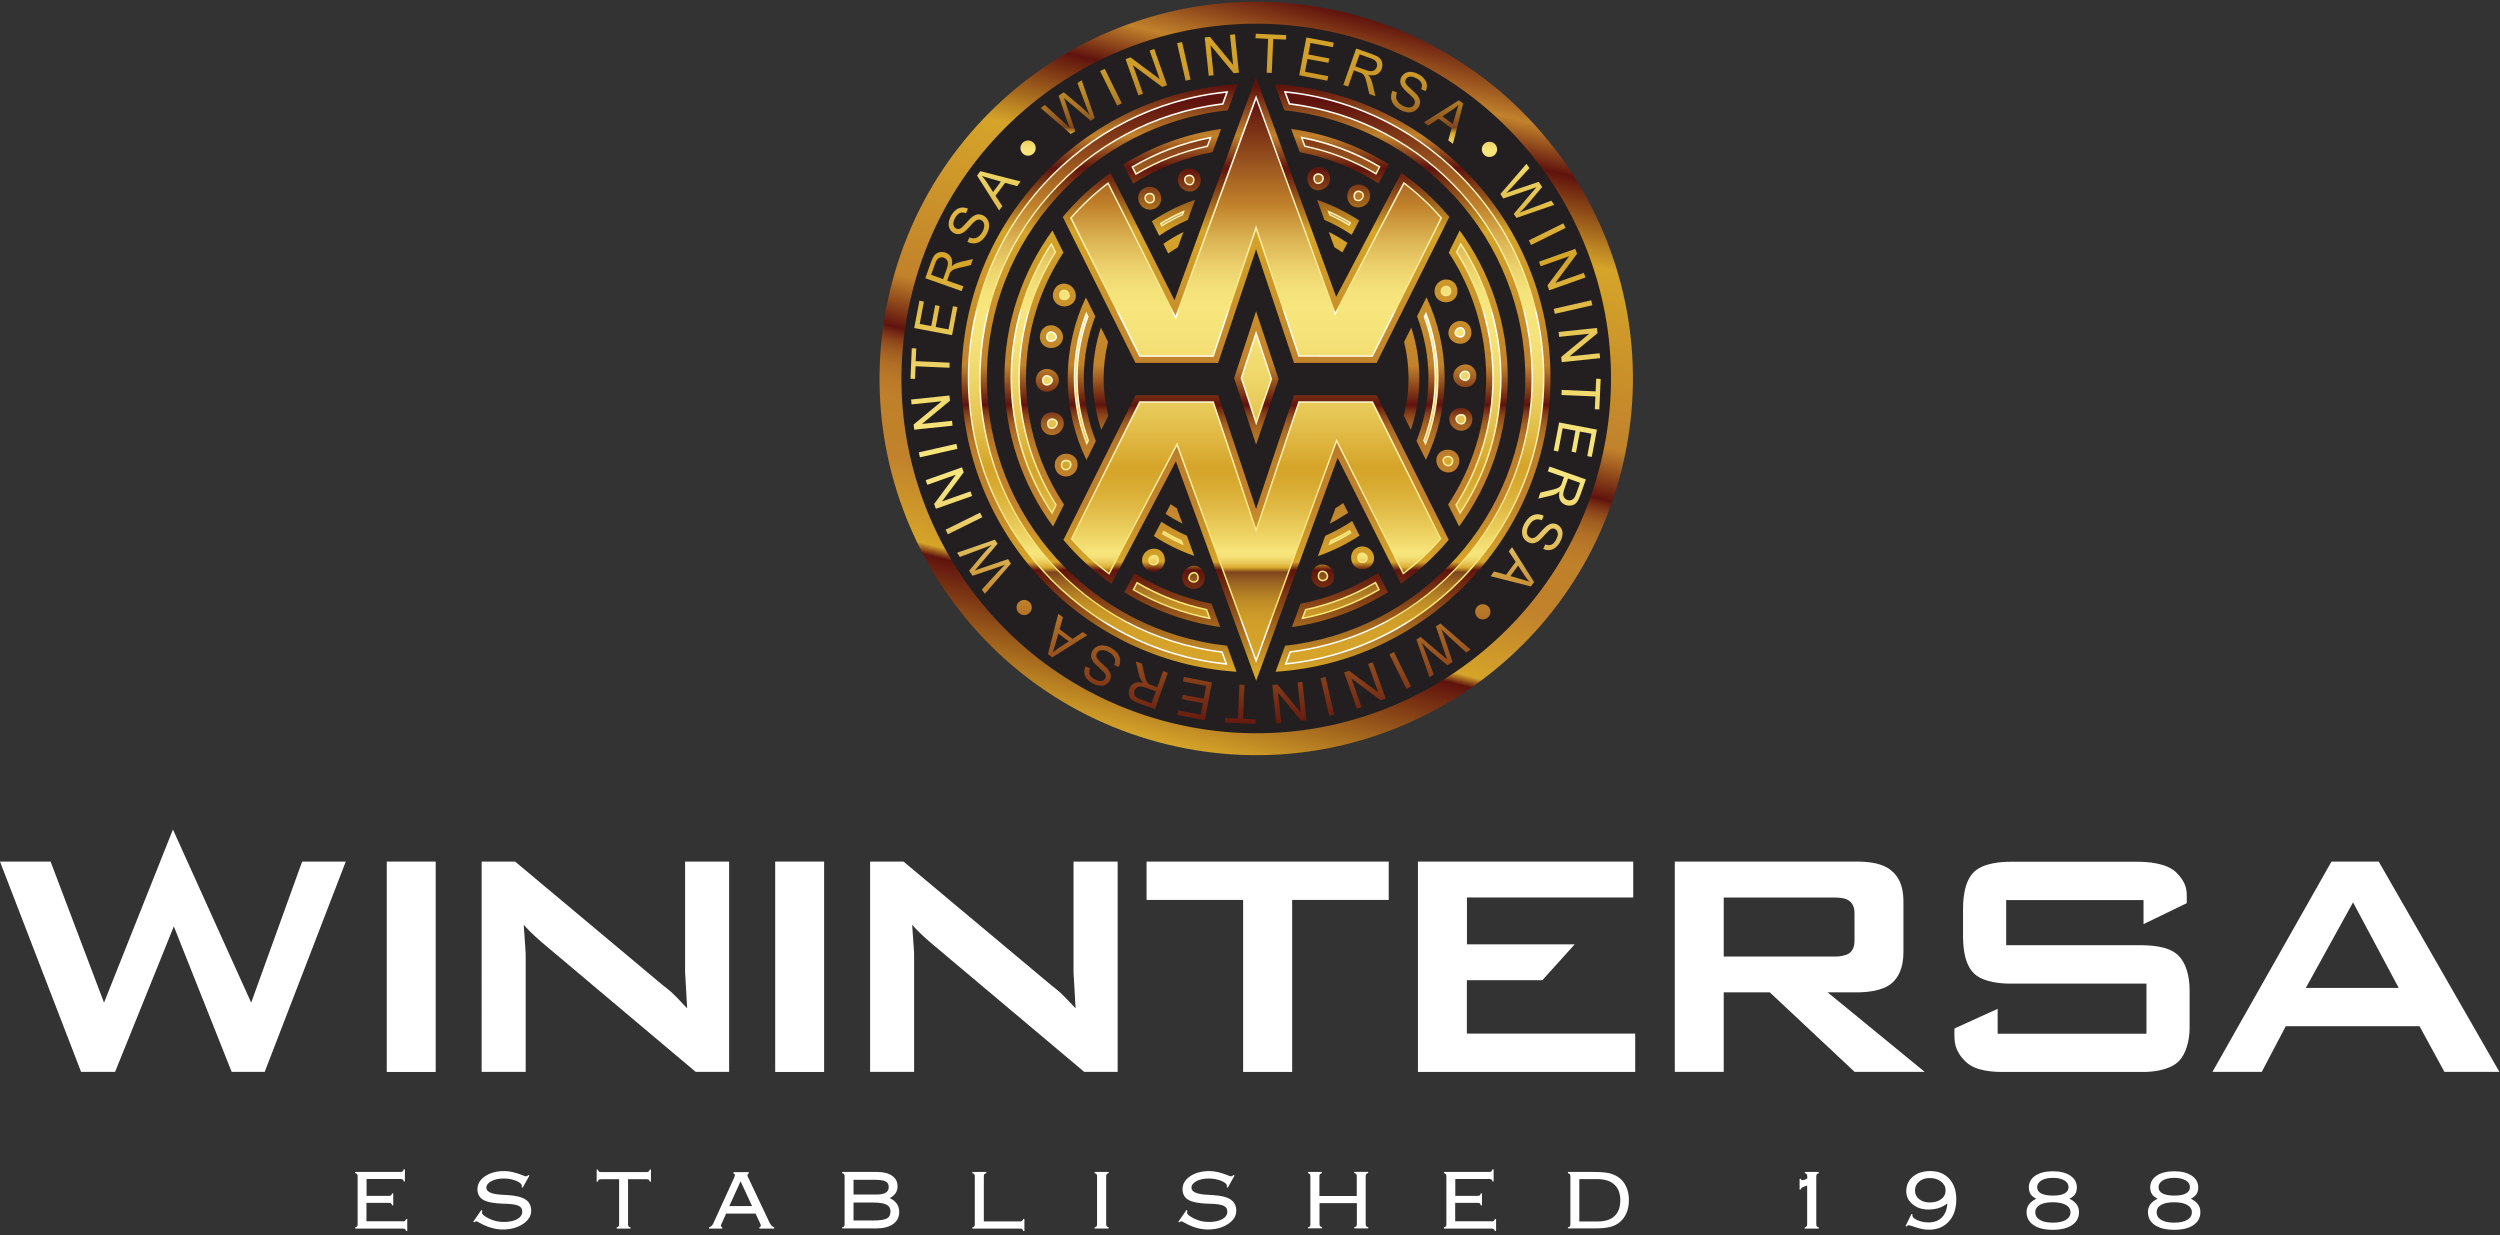
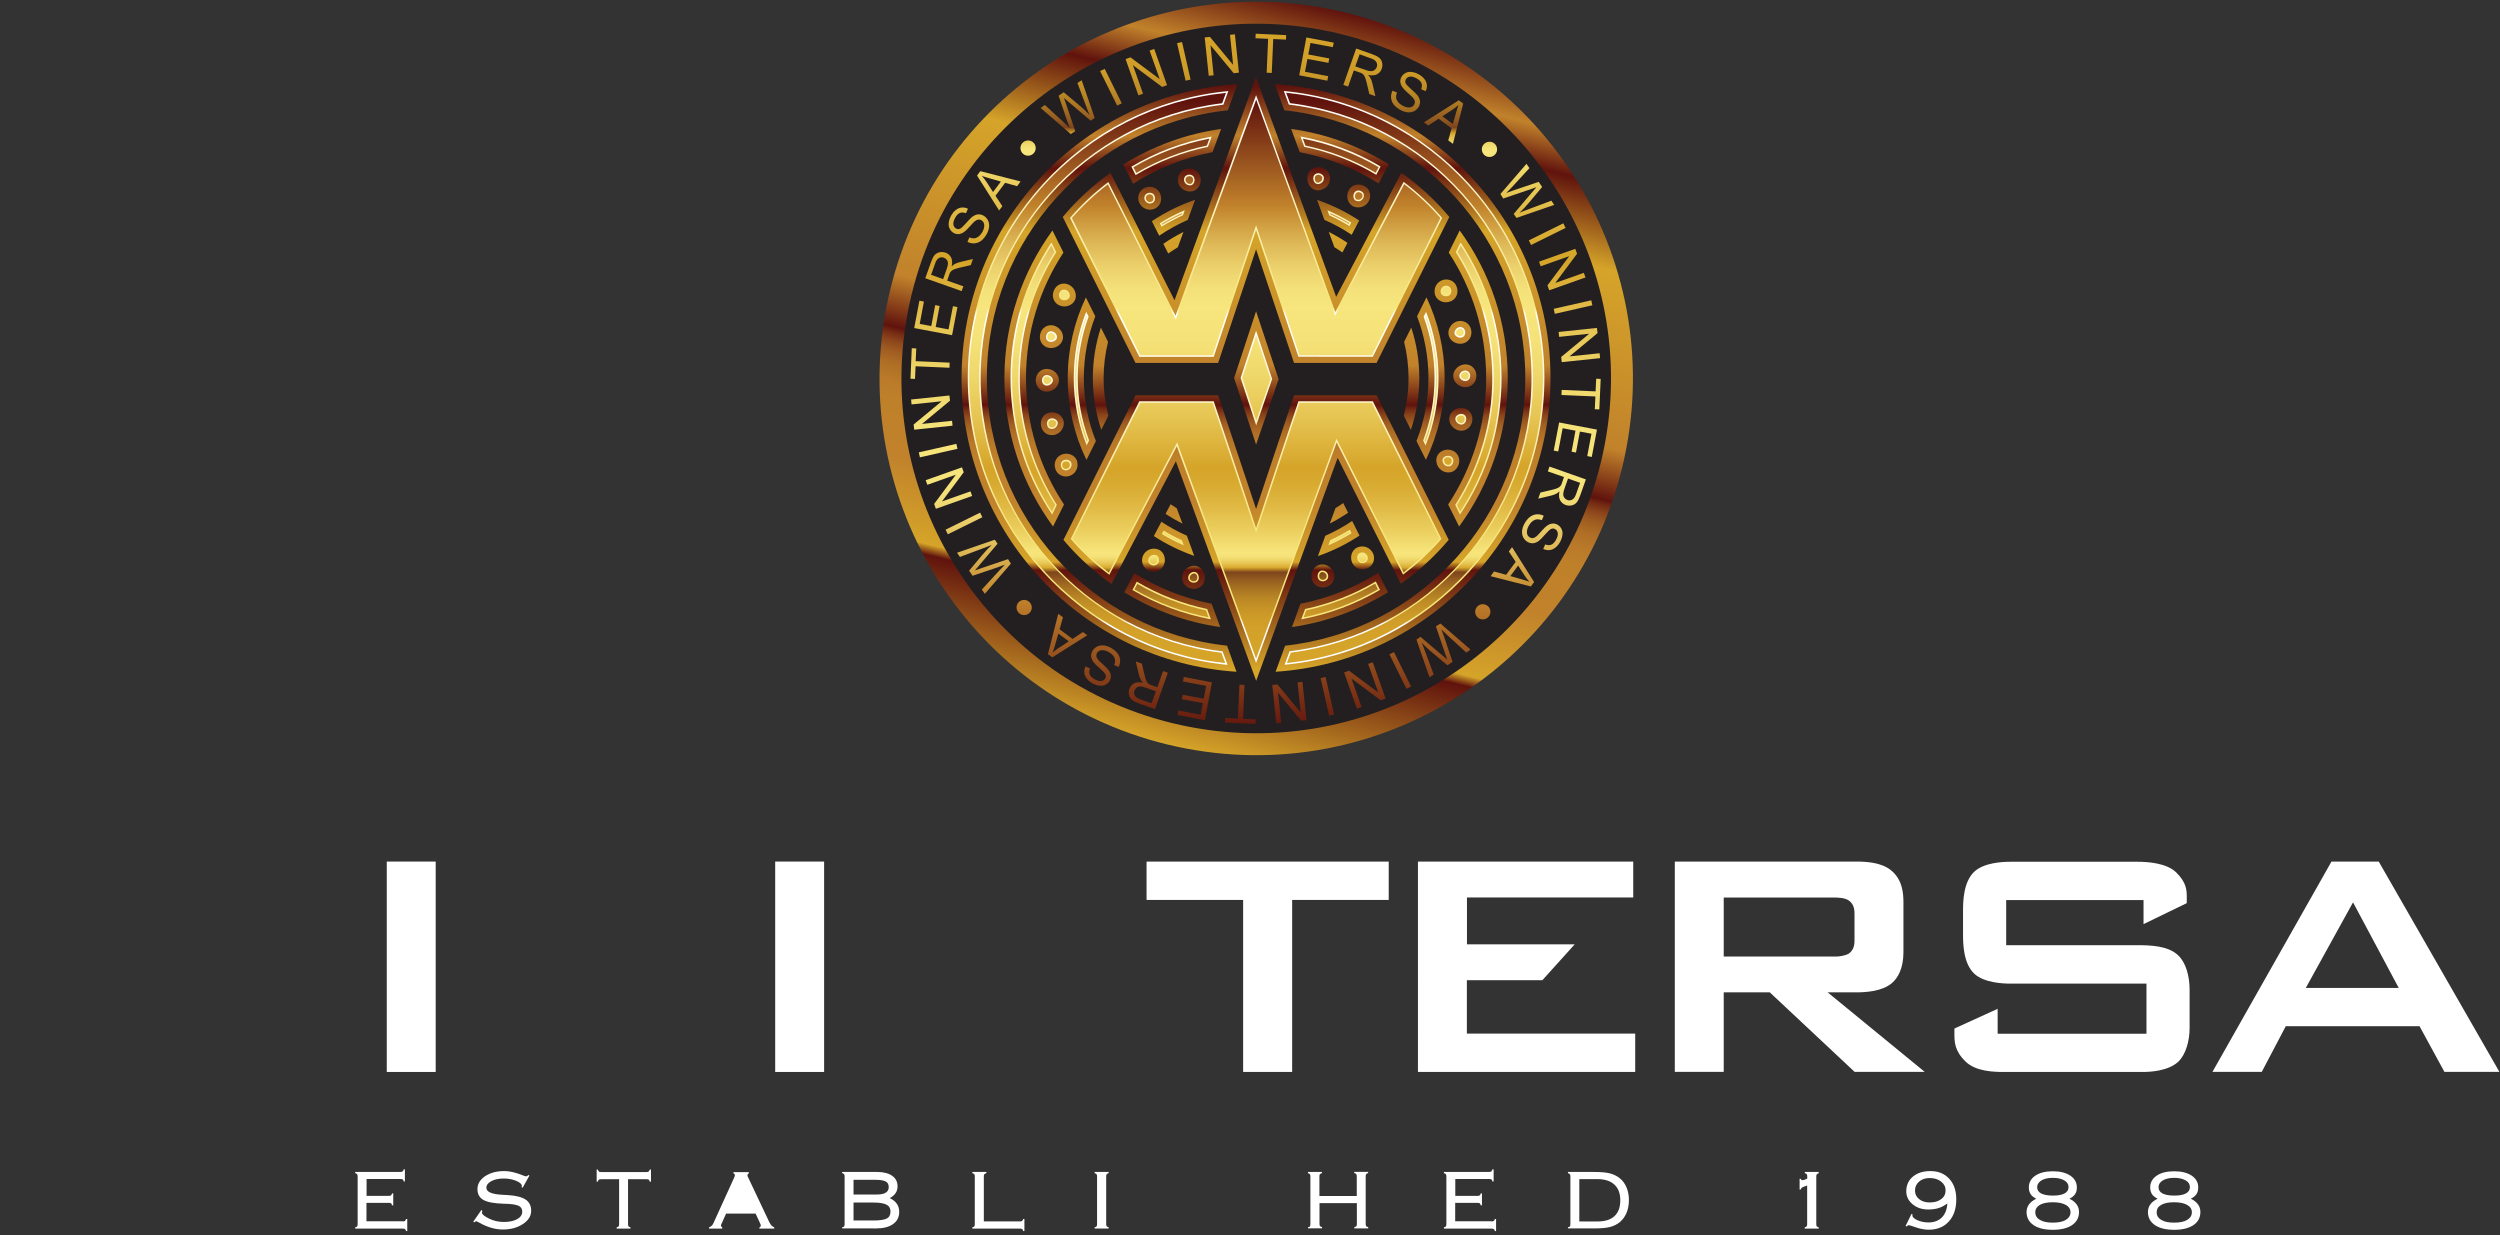
<svg xmlns="http://www.w3.org/2000/svg" version="1.1" x="0px" y="0px" viewBox="0 0 255 126" style="enable-background:new 0 0 255 126;" xml:space="preserve">
  <rect x="0" y="0" width="255" height="126" fill="#333333" stroke="none" />
  <style type="text/css">
	.st0{display:none;}
	.st1{display:inline;}
	.st2{fill:#FFFFFF;}
	.st3{fill:#231F20;stroke:url(#SVGID_1_);stroke-width:2.235;stroke-miterlimit:10;}
	.st4{fill:url(#SVGID_2_);}
	.st5{fill:url(#SVGID_3_);}
	.st6{fill:url(#SVGID_4_);}
	.st7{fill:url(#SVGID_5_);}
</style>
  <g id="Capa_1">
</g>
  <g id="Capa_2" class="st0">
    <g class="st1">
      <rect x="-755.5" y="-201.5" width="1609" height="583" />
      <path d="M853-201v582H-755v-582H853 M854-202H-756v584H854V-202L854-202z" />
    </g>
  </g>
  <g id="Capa_3">
    <g>
-       <path class="st2" d="M0,87.88h5.16l5.45,14.39l7.03-17.66l7.98,17.66l5.2-14.39h4.45l-8.27,21.45h-3.37l-5.9-14.84l-5.99,14.84    H8.27L0,87.88z" />
      <path class="st2" d="M44.44,109.34h-4.99V87.88h4.99V109.34z" />
-       <path class="st2" d="M67.64,100.52c0.71,0.58,0.62,0.37,2.45,2.33l-0.21-3.7V87.88h4.49v21.45h-3.41L55.21,96.07    c-0.12-0.12-1.08-0.91-1.79-1.75c0.04,0.58,0.08,1.16,0.12,1.75c0,0.17,0.04,0.37,0.04,0.54c0.04,0.54,0.04,0.71,0.04,1.12v11.6    h-4.49V87.88h3.41L67.64,100.52z" />
      <path class="st2" d="M84.06,109.34h-4.99V87.88h4.99V109.34z" />
-       <path class="st2" d="M107.26,100.52c0.71,0.58,0.62,0.37,2.45,2.33l-0.21-3.7V87.88H114v21.45h-3.41L94.83,96.07    c-0.12-0.12-1.08-0.91-1.79-1.75c0.04,0.58,0.08,1.16,0.12,1.75c0,0.17,0.04,0.37,0.04,0.54c0.04,0.54,0.04,0.71,0.04,1.12v11.6    h-4.49V87.88h3.41L107.26,100.52z" />
      <path class="st2" d="M131.79,109.34h-4.99V91.79h-9.85v-3.91h24.7v3.91h-9.85V109.34z" />
      <path class="st2" d="M166.59,87.88v3.66h-16.96v4.78h10.99l-3.3,3.66h-7.7v5.45h17.17v3.91h-22.16V87.88H166.59z" />
      <path class="st2" d="M189.33,87.88c1,0,2.54,0.08,3.53,0.87c1.21,0.96,1.29,2.41,1.29,3.28v5.11c0,1.66-0.58,2.62-1.16,3.12    c-1,0.87-2.7,0.96-3.66,0.96h-2.91l9.9,8.11h-7.15l-8.65-8.11h-4.7v8.11h-4.99V87.88H189.33z M175.82,91.54v6.03h11.43    c0.33,0,1-0.08,1.37-0.33c0.54-0.42,0.54-1.04,0.54-1.37v-2.62c0-0.33,0-0.96-0.54-1.37c-0.42-0.33-1.25-0.33-1.46-0.33H175.82z" />
      <path class="st2" d="M204.63,91.79v4.62h13.35c1.33,0,3.16,0.04,4.2,1.04c0.79,0.75,1.16,2.12,1.16,3.53v3.87    c0,1.29-0.37,2.7-1.16,3.45c-1.04,0.96-2.91,1.04-3.58,1.04h-14.26c-0.91,0-2.79-0.04-3.83-1.04c-1.16-1.12-1.16-2.02-1.16-2.93    v-0.46l4.41-2.01v2.54h15.18v-5.11h-13.89c-0.75,0-2.66-0.08-3.66-1c-1.16-1.08-1.16-3.16-1.16-4.07v-2.29    c0-0.91,0-2.99,1.16-4.07c1-0.91,2.83-1,3.7-1h12.93c1.04,0,2.95,0.12,3.95,1.08c1.04,1.04,1.08,1.77,1.08,2.52v0.62l-4.41,2.14    v-2.45H204.63z" />
      <path class="st2" d="M242.63,87.88l12.31,21.45h-5.61l-2.54-4.66h-13.64l-2.45,4.66h-5.03l12.14-21.45H242.63z M244.67,100.77    l-4.66-8.73l-4.82,8.73H244.67z" />
      <path class="st2" d="M41.08,124.59c0.1,0,0.18-0.02,0.22-0.05c0.04-0.03,0.08-0.1,0.12-0.2h0.12v1.23h-0.12    c-0.03-0.1-0.06-0.17-0.1-0.2c-0.04-0.03-0.11-0.05-0.22-0.05h-4.87v-0.13c0.1-0.03,0.17-0.06,0.2-0.1    c0.03-0.04,0.05-0.11,0.05-0.22V120c0-0.11-0.02-0.18-0.05-0.23c-0.03-0.04-0.1-0.08-0.2-0.11v-0.12h4.62    c0.1,0,0.17-0.02,0.22-0.06c0.05-0.04,0.08-0.11,0.11-0.21h0.12v1.24h-0.12c-0.02-0.1-0.05-0.17-0.09-0.2    c-0.04-0.03-0.12-0.05-0.23-0.05h-3.47v1.72h2.28c0.1,0,0.17-0.02,0.21-0.05c0.04-0.03,0.08-0.1,0.11-0.2l0.12-0.01v1.23    l-0.12-0.01c-0.03-0.1-0.06-0.17-0.1-0.2c-0.04-0.03-0.11-0.05-0.21-0.05h-2.3v1.88H41.08z" />
      <path class="st2" d="M48.38,124.68l-0.11-0.06l0.83-1.2l0.1,0.08c-0.01,0.04-0.02,0.08-0.03,0.11c-0.01,0.03-0.01,0.06-0.01,0.09    c0,0.16,0.24,0.35,0.71,0.59c0.48,0.24,0.98,0.35,1.52,0.35c0.57,0,1.03-0.1,1.37-0.29c0.34-0.19,0.51-0.45,0.51-0.77    c0-0.28-0.13-0.48-0.4-0.6c-0.27-0.12-0.77-0.19-1.5-0.2c-0.98-0.03-1.67-0.16-2.07-0.39s-0.6-0.6-0.6-1.1    c0-0.52,0.26-0.96,0.77-1.31c0.52-0.35,1.17-0.53,1.97-0.53c0.53,0,1.15,0.14,1.84,0.42c0.2,0.08,0.33,0.12,0.38,0.12    c0.03,0,0.06-0.01,0.1-0.03c0.04-0.02,0.08-0.06,0.13-0.11l0.11,0.06l-0.69,1.24l-0.11-0.07c0.01-0.01,0.01-0.03,0.02-0.05    c0.01-0.02,0.01-0.04,0.01-0.06c0-0.19-0.19-0.36-0.57-0.52c-0.38-0.16-0.81-0.24-1.28-0.24c-0.51,0-0.94,0.09-1.27,0.27    s-0.5,0.4-0.5,0.67c0,0.43,0.56,0.67,1.67,0.72c0.23,0.01,0.41,0.02,0.53,0.03c0.83,0.05,1.44,0.21,1.81,0.46    c0.37,0.25,0.56,0.63,0.56,1.14c0,0.53-0.28,0.98-0.84,1.35c-0.56,0.37-1.24,0.56-2.05,0.56c-0.78,0-1.57-0.23-2.39-0.69    c-0.18-0.1-0.28-0.15-0.32-0.15c-0.02,0-0.05,0.01-0.08,0.02S48.44,124.64,48.38,124.68z" />
      <path class="st2" d="M62.9,125.32v-0.13c0.1-0.03,0.17-0.06,0.2-0.1c0.03-0.04,0.05-0.11,0.05-0.22v-4.59H61.3    c-0.1,0-0.18,0.02-0.22,0.05c-0.04,0.03-0.08,0.1-0.1,0.2h-0.12v-1.24h0.12c0.03,0.11,0.07,0.18,0.11,0.21    c0.04,0.03,0.11,0.05,0.21,0.05h4.65c0.1,0,0.17-0.02,0.21-0.05c0.04-0.03,0.08-0.1,0.12-0.21h0.12v1.24h-0.12    c-0.03-0.1-0.06-0.17-0.1-0.2c-0.04-0.03-0.11-0.05-0.22-0.05h-1.9v4.59c0,0.1,0.02,0.18,0.05,0.22c0.03,0.04,0.1,0.07,0.2,0.1    v0.13H62.9z" />
-       <path class="st2" d="M72.32,125.32v-0.13c0.11-0.04,0.21-0.1,0.27-0.16c0.07-0.06,0.13-0.16,0.19-0.29l2.08-4.57    c0.04-0.09,0.07-0.16,0.08-0.2c0.01-0.04,0.02-0.07,0.02-0.1c0-0.04-0.01-0.08-0.04-0.11c-0.02-0.03-0.06-0.06-0.11-0.08v-0.12    h1.57v0.12c-0.05,0.02-0.08,0.05-0.1,0.08c-0.02,0.03-0.04,0.07-0.04,0.11c0,0.04,0.01,0.08,0.02,0.12    c0.02,0.04,0.04,0.1,0.08,0.17l2.13,4.5c0.07,0.14,0.14,0.25,0.22,0.34c0.08,0.08,0.17,0.15,0.28,0.19v0.13h-1.51v-0.13    c0.05-0.02,0.09-0.05,0.11-0.08c0.02-0.03,0.03-0.06,0.03-0.1c0-0.03-0.01-0.07-0.02-0.11c-0.01-0.04-0.04-0.1-0.08-0.19    l-0.43-0.92h-3.01l-0.41,0.92c0,0.01-0.01,0.02-0.02,0.03c-0.06,0.12-0.09,0.21-0.09,0.27c0,0.04,0.01,0.07,0.03,0.1    c0.02,0.03,0.06,0.05,0.1,0.08v0.13H72.32z M74.39,123.02h2.32l-1.17-2.53L74.39,123.02z" />
+       <path class="st2" d="M72.32,125.32v-0.13c0.11-0.04,0.21-0.1,0.27-0.16c0.07-0.06,0.13-0.16,0.19-0.29l2.08-4.57    c0.04-0.09,0.07-0.16,0.08-0.2c0.01-0.04,0.02-0.07,0.02-0.1c0-0.04-0.01-0.08-0.04-0.11c-0.02-0.03-0.06-0.06-0.11-0.08v-0.12    h1.57v0.12c-0.05,0.02-0.08,0.05-0.1,0.08c-0.02,0.03-0.04,0.07-0.04,0.11c0,0.04,0.01,0.08,0.02,0.12    c0.02,0.04,0.04,0.1,0.08,0.17l2.13,4.5c0.07,0.14,0.14,0.25,0.22,0.34c0.08,0.08,0.17,0.15,0.28,0.19v0.13h-1.51v-0.13    c0.05-0.02,0.09-0.05,0.11-0.08c0.02-0.03,0.03-0.06,0.03-0.1c0-0.03-0.01-0.07-0.02-0.11c-0.01-0.04-0.04-0.1-0.08-0.19    l-0.43-0.92h-3.01l-0.41,0.92c0,0.01-0.01,0.02-0.02,0.03c-0.06,0.12-0.09,0.21-0.09,0.27c0,0.04,0.01,0.07,0.03,0.1    c0.02,0.03,0.06,0.05,0.1,0.08v0.13H72.32z M74.39,123.02l-1.17-2.53L74.39,123.02z" />
      <path class="st2" d="M85.9,125.32v-0.13c0.1-0.03,0.17-0.06,0.2-0.1c0.03-0.04,0.05-0.11,0.05-0.22V120    c0-0.11-0.02-0.18-0.05-0.23c-0.03-0.04-0.1-0.08-0.2-0.11v-0.12h3.57c0.65,0,1.16,0.13,1.53,0.39c0.37,0.26,0.55,0.62,0.55,1.08    c0,0.26-0.07,0.5-0.2,0.69s-0.33,0.37-0.6,0.5c0.33,0.16,0.57,0.36,0.73,0.59c0.16,0.23,0.24,0.5,0.24,0.82    c0,0.53-0.21,0.95-0.62,1.24c-0.41,0.3-1,0.45-1.75,0.45H85.9z M89.27,120.34h-2.21v1.5h2.38c0.41,0,0.71-0.06,0.91-0.19    s0.3-0.31,0.3-0.56c0-0.28-0.1-0.47-0.31-0.58C90.14,120.4,89.78,120.34,89.27,120.34z M89.12,122.66h-2.06v1.83h2.01    c0.67,0,1.13-0.07,1.38-0.2s0.38-0.37,0.38-0.71c0-0.32-0.13-0.56-0.4-0.7S89.73,122.66,89.12,122.66z" />
      <path class="st2" d="M104.03,124.59c0.1,0,0.18-0.02,0.22-0.05c0.04-0.03,0.08-0.1,0.12-0.2h0.12v1.23h-0.12    c-0.03-0.1-0.06-0.17-0.1-0.2c-0.04-0.03-0.11-0.05-0.22-0.05h-4.87v-0.13c0.1-0.03,0.17-0.06,0.2-0.1    c0.03-0.04,0.05-0.11,0.05-0.22V120c0-0.11-0.02-0.18-0.05-0.23c-0.03-0.04-0.1-0.08-0.2-0.11v-0.12h1.43v0.12    c-0.1,0.03-0.17,0.07-0.21,0.11c-0.04,0.04-0.05,0.12-0.05,0.22v4.59H104.03z" />
      <path class="st2" d="M111.65,125.32v-0.13c0.1-0.03,0.17-0.06,0.2-0.1c0.03-0.04,0.05-0.11,0.05-0.22V120    c0-0.11-0.02-0.18-0.05-0.23c-0.03-0.04-0.1-0.08-0.2-0.11v-0.12h1.43v0.12c-0.1,0.03-0.17,0.06-0.2,0.11    c-0.03,0.04-0.05,0.12-0.05,0.23v4.86c0,0.1,0.02,0.18,0.05,0.22c0.03,0.04,0.1,0.07,0.2,0.1v0.13H111.65z" />
-       <path class="st2" d="M120.3,124.68l-0.11-0.06l0.83-1.2l0.1,0.08c-0.01,0.04-0.02,0.08-0.03,0.11c-0.01,0.03-0.01,0.06-0.01,0.09    c0,0.16,0.24,0.35,0.71,0.59s0.98,0.35,1.52,0.35c0.57,0,1.03-0.1,1.37-0.29s0.51-0.45,0.51-0.77c0-0.28-0.13-0.48-0.4-0.6    c-0.27-0.12-0.77-0.19-1.5-0.2c-0.98-0.03-1.67-0.16-2.07-0.39s-0.6-0.6-0.6-1.1c0-0.52,0.26-0.96,0.77-1.31    c0.52-0.35,1.17-0.53,1.97-0.53c0.53,0,1.15,0.14,1.84,0.42c0.2,0.08,0.33,0.12,0.38,0.12c0.03,0,0.06-0.01,0.1-0.03    c0.04-0.02,0.08-0.06,0.13-0.11l0.11,0.06l-0.69,1.24l-0.11-0.07c0.01-0.01,0.01-0.03,0.02-0.05c0.01-0.02,0.01-0.04,0.01-0.06    c0-0.19-0.19-0.36-0.57-0.52c-0.38-0.16-0.81-0.24-1.28-0.24c-0.51,0-0.94,0.09-1.27,0.27s-0.5,0.4-0.5,0.67    c0,0.43,0.56,0.67,1.67,0.72c0.23,0.01,0.41,0.02,0.53,0.03c0.83,0.05,1.44,0.21,1.81,0.46c0.37,0.25,0.56,0.63,0.56,1.14    c0,0.53-0.28,0.98-0.84,1.35c-0.56,0.37-1.24,0.56-2.05,0.56c-0.78,0-1.57-0.23-2.39-0.69c-0.18-0.1-0.28-0.15-0.32-0.15    c-0.02,0-0.05,0.01-0.08,0.02C120.4,124.61,120.36,124.64,120.3,124.68z" />
      <path class="st2" d="M133.41,125.32v-0.13c0.1-0.03,0.17-0.06,0.2-0.1c0.03-0.04,0.05-0.11,0.05-0.22V120    c0-0.11-0.02-0.18-0.05-0.23c-0.03-0.04-0.1-0.08-0.2-0.11v-0.12h1.43v0.12c-0.1,0.03-0.17,0.07-0.21,0.11    c-0.04,0.04-0.05,0.12-0.05,0.22v2h3.81v-2c0-0.11-0.02-0.18-0.05-0.23c-0.03-0.04-0.1-0.08-0.21-0.11v-0.12h1.42v0.12    c-0.1,0.03-0.17,0.06-0.2,0.11c-0.03,0.04-0.05,0.12-0.05,0.23v4.86c0,0.1,0.02,0.18,0.05,0.22c0.03,0.04,0.1,0.07,0.21,0.1v0.13    h-1.42v-0.13c0.11-0.03,0.18-0.06,0.21-0.1c0.03-0.04,0.05-0.11,0.05-0.22v-2.13h-3.81v2.13c0,0.1,0.02,0.17,0.05,0.21    c0.03,0.04,0.11,0.08,0.21,0.1v0.13H133.41z" />
      <path class="st2" d="M152.14,124.59c0.1,0,0.18-0.02,0.22-0.05c0.04-0.03,0.08-0.1,0.12-0.2h0.12v1.23h-0.12    c-0.03-0.1-0.06-0.17-0.11-0.2c-0.04-0.03-0.11-0.05-0.22-0.05h-4.87v-0.13c0.1-0.03,0.17-0.06,0.2-0.1    c0.03-0.04,0.05-0.11,0.05-0.22V120c0-0.11-0.02-0.18-0.05-0.23c-0.03-0.04-0.1-0.08-0.2-0.11v-0.12h4.62    c0.1,0,0.17-0.02,0.22-0.06c0.05-0.04,0.08-0.11,0.11-0.21h0.12v1.24h-0.12c-0.02-0.1-0.05-0.17-0.09-0.2    c-0.04-0.03-0.12-0.05-0.23-0.05h-3.47v1.72h2.28c0.1,0,0.17-0.02,0.21-0.05c0.04-0.03,0.08-0.1,0.11-0.2l0.12-0.01v1.23    l-0.12-0.01c-0.03-0.1-0.06-0.17-0.1-0.2c-0.04-0.03-0.11-0.05-0.21-0.05h-2.3v1.88H152.14z" />
      <path class="st2" d="M159.93,125.32v-0.13c0.1-0.03,0.17-0.06,0.2-0.1c0.03-0.04,0.05-0.11,0.05-0.22V120    c0-0.11-0.02-0.18-0.05-0.23c-0.03-0.04-0.1-0.08-0.2-0.11v-0.12h2.69c0.69,0,1.22,0.05,1.61,0.15c0.38,0.1,0.71,0.27,1,0.5    c0.3,0.24,0.52,0.56,0.68,0.94c0.16,0.39,0.24,0.81,0.24,1.28c0,0.48-0.08,0.91-0.24,1.29c-0.16,0.39-0.39,0.7-0.68,0.95    c-0.28,0.23-0.61,0.4-1,0.5c-0.38,0.1-0.92,0.15-1.61,0.15H159.93z M161.09,120.26v4.33h1.86c0.76,0,1.34-0.18,1.73-0.55    c0.4-0.37,0.59-0.91,0.59-1.61c0-0.7-0.2-1.23-0.6-1.6c-0.4-0.37-0.98-0.56-1.73-0.56H161.09z" />
      <path class="st2" d="M185.51,119.55v0.12c-0.1,0.03-0.17,0.06-0.2,0.11c-0.03,0.04-0.05,0.12-0.05,0.23v4.86    c0,0.1,0.02,0.18,0.05,0.22c0.03,0.04,0.1,0.07,0.2,0.1v0.13h-1.43v-0.13c0.1-0.03,0.17-0.06,0.2-0.1    c0.03-0.04,0.05-0.11,0.05-0.22v-3.95l-0.38,0.14c-0.08,0.03-0.14,0.07-0.18,0.1c-0.04,0.04-0.07,0.09-0.09,0.17l-0.12,0.01v-1.1    h0.12c0.02,0.06,0.05,0.09,0.07,0.11c0.02,0.02,0.06,0.03,0.11,0.03c0.04,0,0.09-0.01,0.16-0.03c0.01,0,0.02-0.01,0.03-0.01    l0.29-0.12V120c0-0.11-0.02-0.18-0.05-0.23c-0.03-0.04-0.1-0.08-0.2-0.11v-0.12H185.51z" />
      <path class="st2" d="M198.63,122.75c-0.28,0.21-0.57,0.37-0.88,0.47c-0.31,0.1-0.66,0.15-1.06,0.15c-0.65,0-1.18-0.18-1.61-0.54    c-0.43-0.36-0.64-0.8-0.64-1.32c0-0.62,0.22-1.11,0.67-1.49c0.45-0.38,1.05-0.57,1.79-0.57c0.8,0,1.44,0.26,1.92,0.78    c0.48,0.52,0.72,1.22,0.72,2.1c0,0.95-0.25,1.71-0.76,2.26c-0.5,0.56-1.19,0.84-2.05,0.84c-0.41,0-0.84-0.08-1.28-0.23    c-0.44-0.15-0.69-0.23-0.75-0.23c-0.04,0-0.08,0.01-0.11,0.03c-0.03,0.02-0.07,0.05-0.11,0.1l-0.11-0.05l0.6-1.23l0.12,0.05    c-0.01,0.02-0.01,0.03-0.02,0.05c-0.01,0.02-0.01,0.03-0.01,0.05c0,0.17,0.17,0.33,0.51,0.49c0.34,0.15,0.72,0.23,1.13,0.23    c0.57,0,1.02-0.17,1.36-0.5C198.4,123.86,198.59,123.38,198.63,122.75z M198.45,121.42c0-0.36-0.15-0.66-0.46-0.9    s-0.69-0.36-1.16-0.36c-0.44,0-0.8,0.12-1.08,0.36c-0.28,0.24-0.42,0.55-0.42,0.92c0,0.35,0.14,0.65,0.42,0.87    c0.28,0.23,0.64,0.34,1.08,0.34c0.49,0,0.88-0.11,1.17-0.34C198.3,122.1,198.45,121.79,198.45,121.42z" />
      <path class="st2" d="M207.7,122.27c-0.27-0.14-0.47-0.29-0.58-0.47s-0.18-0.41-0.18-0.68c0-0.5,0.22-0.9,0.66-1.2    c0.44-0.3,1.04-0.45,1.79-0.45c0.75,0,1.34,0.15,1.79,0.45c0.44,0.3,0.66,0.7,0.66,1.2c0,0.28-0.06,0.5-0.18,0.68    s-0.31,0.34-0.58,0.47c0.32,0.15,0.56,0.34,0.73,0.57c0.17,0.23,0.25,0.49,0.25,0.79c0,0.57-0.24,1.01-0.71,1.33    c-0.47,0.32-1.13,0.48-1.96,0.48c-0.84,0-1.5-0.16-1.97-0.48c-0.47-0.32-0.71-0.77-0.71-1.33c0-0.29,0.08-0.55,0.25-0.79    C207.14,122.61,207.38,122.42,207.7,122.27z M207.6,123.65c0,0.34,0.16,0.6,0.47,0.78c0.31,0.19,0.75,0.28,1.32,0.28    c0.56,0,1.01-0.09,1.32-0.28c0.32-0.19,0.48-0.45,0.48-0.78c0-0.32-0.16-0.57-0.48-0.75c-0.32-0.18-0.76-0.27-1.33-0.27    s-1.01,0.09-1.32,0.27C207.76,123.08,207.6,123.33,207.6,123.65z M209.39,120.14c-0.48,0-0.87,0.09-1.16,0.26    c-0.29,0.18-0.44,0.4-0.44,0.69c0,0.28,0.13,0.49,0.4,0.64c0.27,0.14,0.67,0.22,1.2,0.22c0.52,0,0.92-0.07,1.19-0.22    c0.27-0.14,0.41-0.36,0.41-0.64c0-0.29-0.14-0.52-0.43-0.69C210.27,120.23,209.88,120.14,209.39,120.14z" />
      <path class="st2" d="M220.08,122.27c-0.27-0.14-0.47-0.29-0.58-0.47s-0.18-0.41-0.18-0.68c0-0.5,0.22-0.9,0.66-1.2    c0.44-0.3,1.04-0.45,1.79-0.45c0.75,0,1.34,0.15,1.79,0.45c0.44,0.3,0.66,0.7,0.66,1.2c0,0.28-0.06,0.5-0.18,0.68    s-0.31,0.34-0.58,0.47c0.32,0.15,0.56,0.34,0.73,0.57c0.17,0.23,0.25,0.49,0.25,0.79c0,0.57-0.24,1.01-0.71,1.33    c-0.47,0.32-1.13,0.48-1.96,0.48c-0.84,0-1.5-0.16-1.97-0.48c-0.47-0.32-0.71-0.77-0.71-1.33c0-0.29,0.08-0.55,0.25-0.79    C219.51,122.61,219.76,122.42,220.08,122.27z M219.98,123.65c0,0.34,0.16,0.6,0.47,0.78c0.31,0.19,0.75,0.28,1.32,0.28    c0.56,0,1.01-0.09,1.32-0.28c0.32-0.19,0.48-0.45,0.48-0.78c0-0.32-0.16-0.57-0.48-0.75c-0.32-0.18-0.76-0.27-1.33-0.27    s-1.01,0.09-1.32,0.27C220.13,123.08,219.98,123.33,219.98,123.65z M221.77,120.14c-0.48,0-0.87,0.09-1.16,0.26    c-0.29,0.18-0.44,0.4-0.44,0.69c0,0.28,0.13,0.49,0.4,0.64c0.27,0.14,0.67,0.22,1.2,0.22c0.52,0,0.92-0.07,1.19-0.22    c0.27-0.14,0.41-0.36,0.41-0.64c0-0.29-0.14-0.52-0.43-0.69C222.64,120.23,222.26,120.14,221.77,120.14z" />
      <linearGradient id="SVGID_1_" gradientUnits="userSpaceOnUse" x1="89.675" y1="38.64" x2="166.466" y2="38.64">
        <stop offset="0" style="stop-color:#D5A429" />
        <stop offset="0.169" style="stop-color:#60130D" />
        <stop offset="0.183" style="stop-color:#D5A429" />
        <stop offset="0.286" style="stop-color:#C1822B" />
        <stop offset="0.36" style="stop-color:#BF802A" />
        <stop offset="0.386" style="stop-color:#B97929" />
        <stop offset="0.405" style="stop-color:#AF6E25" />
        <stop offset="0.421" style="stop-color:#A05D21" />
        <stop offset="0.434" style="stop-color:#8D471B" />
        <stop offset="0.445" style="stop-color:#762C14" />
        <stop offset="0.453" style="stop-color:#60130D" />
        <stop offset="0.521" style="stop-color:#C1822B" />
        <stop offset="0.751" style="stop-color:#D5A429" />
        <stop offset="0.86" style="stop-color:#60130D" />
        <stop offset="0.916" style="stop-color:#C1822B" />
        <stop offset="1" style="stop-color:#60130D" />
      </linearGradient>
      <ellipse transform="matrix(0.237 -0.972 0.972 0.237 60.225 153.931)" class="st3" cx="128.07" cy="38.64" rx="37.28" ry="37.28" />
      <linearGradient id="SVGID_2_" gradientUnits="userSpaceOnUse" x1="128.122" y1="68.175" x2="128.122" y2="8.856">
        <stop offset="0" style="stop-color:#D5A429" />
        <stop offset="0.169" style="stop-color:#60130D" />
        <stop offset="0.183" style="stop-color:#D5A429" />
        <stop offset="0.286" style="stop-color:#C1822B" />
        <stop offset="0.36" style="stop-color:#BF802A" />
        <stop offset="0.386" style="stop-color:#B97929" />
        <stop offset="0.405" style="stop-color:#AF6E25" />
        <stop offset="0.421" style="stop-color:#A05D21" />
        <stop offset="0.434" style="stop-color:#8D471B" />
        <stop offset="0.445" style="stop-color:#762C14" />
        <stop offset="0.453" style="stop-color:#60130D" />
        <stop offset="0.521" style="stop-color:#C1822B" />
        <stop offset="0.751" style="stop-color:#D5A429" />
        <stop offset="0.86" style="stop-color:#60130D" />
        <stop offset="0.916" style="stop-color:#C1822B" />
        <stop offset="1" style="stop-color:#60130D" />
      </linearGradient>
      <path class="st4" d="M148.76,43.9c-0.61-0.16-1.03-0.78-0.92-1.37c0.11-0.59,0.74-0.99,1.38-0.91c0.66,0.09,1.07,0.7,0.94,1.37    C150.02,43.66,149.4,44.07,148.76,43.9z M148.1,48.13c0.29-0.1,0.52-0.34,0.65-0.65c0.26-0.63-0.02-1.32-0.64-1.54    c-0.61-0.22-1.3,0.05-1.53,0.6c-0.12,0.28-0.09,0.59,0.01,0.86c0.1,0.27,0.3,0.51,0.59,0.66    C147.48,48.21,147.81,48.23,148.1,48.13z M139.58,57.91c0.6-0.33,0.74-1.12,0.37-1.64c-0.38-0.55-1.05-0.67-1.58-0.39    c-0.53,0.29-0.71,0.99-0.42,1.58C138.25,58.03,138.98,58.24,139.58,57.91z M135.3,59.86c0.66-0.19,0.96-0.91,0.71-1.52    c-0.25-0.6-0.89-0.88-1.47-0.72c-0.57,0.18-0.9,0.84-0.73,1.47C133.98,59.72,134.65,60.07,135.3,59.86z M120.69,59.43    c0.14,0.27,0.39,0.48,0.71,0.58c0.65,0.2,1.31-0.15,1.46-0.79c0.15-0.63-0.19-1.29-0.76-1.47c-0.29-0.09-0.59-0.04-0.86,0.1    c-0.26,0.14-0.48,0.35-0.6,0.66C120.54,58.82,120.56,59.16,120.69,59.43z M117.09,58.15c0.6,0.32,1.32,0.11,1.6-0.48    c0.28-0.59,0.08-1.3-0.44-1.58c-0.54-0.26-1.22-0.12-1.58,0.43C116.32,57.06,116.48,57.84,117.09,58.15z M107.68,47.92    c0.25,0.64,1.03,0.85,1.59,0.55c0.59-0.32,0.77-0.97,0.56-1.53c-0.24-0.55-0.92-0.81-1.53-0.58    C107.69,46.6,107.41,47.3,107.68,47.92z M106.19,43.47c0.07,0.33,0.26,0.6,0.52,0.76c0.27,0.15,0.6,0.2,0.91,0.11    c0.31-0.09,0.56-0.29,0.7-0.54c0.16-0.25,0.24-0.55,0.17-0.85c-0.12-0.59-0.75-0.98-1.39-0.88    C106.45,42.17,106.05,42.8,106.19,43.47z M105.65,38.8c0,0.68,0.54,1.2,1.2,1.15c0.63-0.05,1.16-0.57,1.16-1.17    c0-0.6-0.54-1.12-1.19-1.15C106.17,37.59,105.65,38.12,105.65,38.8z M106.09,34.12c-0.13,0.67,0.28,1.28,0.94,1.37    c0.64,0.09,1.26-0.32,1.38-0.91c0.12-0.59-0.31-1.2-0.92-1.37C106.84,33.04,106.22,33.45,106.09,34.12z M108.14,28.99    c-0.29,0.1-0.52,0.34-0.65,0.65c-0.26,0.63,0.02,1.32,0.64,1.54c0.61,0.22,1.3-0.05,1.53-0.6c0.12-0.28,0.09-0.59-0.01-0.86    c-0.1-0.27-0.3-0.51-0.59-0.66C108.76,28.9,108.44,28.89,108.14,28.99z M116.67,19.21c-0.6,0.33-0.74,1.12-0.37,1.64    c0.38,0.55,1.05,0.67,1.58,0.39c0.53-0.29,0.71-0.99,0.42-1.57C117.99,19.08,117.27,18.88,116.67,19.21z M120.94,17.25    c-0.66,0.19-0.96,0.91-0.71,1.52c0.25,0.6,0.89,0.88,1.47,0.72c0.57-0.18,0.9-0.84,0.73-1.47    C122.26,17.39,121.6,17.05,120.94,17.25z M135.55,17.69c-0.14-0.27-0.39-0.48-0.71-0.58c-0.65-0.2-1.31,0.15-1.46,0.79    c-0.15,0.63,0.19,1.29,0.76,1.47c0.29,0.09,0.59,0.04,0.86-0.1c0.26-0.14,0.48-0.35,0.6-0.66    C135.7,18.3,135.69,17.96,135.55,17.69z M139.15,18.97c-0.6-0.32-1.32-0.11-1.6,0.48c-0.28,0.59-0.08,1.3,0.44,1.58    c0.54,0.26,1.22,0.12,1.58-0.43C139.92,20.05,139.77,19.27,139.15,18.97z M148.56,29.19c-0.25-0.64-1.03-0.85-1.59-0.55    c-0.59,0.32-0.77,0.97-0.56,1.53c0.24,0.55,0.92,0.81,1.53,0.58C148.56,30.52,148.83,29.82,148.56,29.19z M150.06,33.65    c-0.07-0.33-0.26-0.6-0.52-0.76c-0.27-0.15-0.6-0.2-0.91-0.11c-0.31,0.09-0.56,0.29-0.7,0.54c-0.16,0.25-0.24,0.55-0.17,0.85    c0.12,0.59,0.75,0.98,1.39,0.88C149.79,34.94,150.2,34.32,150.06,33.65z M150.59,38.32c0-0.68-0.54-1.2-1.2-1.15    c-0.63,0.05-1.16,0.57-1.16,1.17c0,0.6,0.54,1.12,1.19,1.15C150.07,39.53,150.6,39,150.59,38.32z M132.57,15.52    c2.91,0.56,5.63,1.66,8.05,3.19l1.03-1.95c-2.97-1.85-6.34-3.11-9.95-3.61L132.57,15.52z M115.58,18.74    c2.43-1.55,5.17-2.66,8.1-3.22l0.87-2.37c-3.61,0.51-6.99,1.77-9.96,3.62L115.58,18.74z M123.59,61.58    c-2.85-0.56-5.51-1.63-7.88-3.12l-1.03,1.95c2.92,1.8,6.24,3.04,9.78,3.55L123.59,61.58z M108.53,51.46    c-2.45-3.7-3.88-8.14-3.88-12.9c0-4.72,1.41-9.12,3.82-12.8l-1.12-2.25c-3.07,4.23-4.9,9.43-4.9,15.05    c0,5.66,1.84,10.89,4.96,15.14L108.53,51.46z M140.58,58.43c-2.39,1.5-5.07,2.59-7.93,3.15l-0.87,2.38    c3.55-0.51,6.86-1.75,9.79-3.55L140.58,58.43z M148.89,23.51l-1.12,2.25c2.41,3.68,3.82,8.08,3.82,12.8    c0,4.76-1.43,9.19-3.88,12.9l1.12,2.24c3.11-4.25,4.96-9.48,4.96-15.14C153.79,32.94,151.97,27.74,148.89,23.51z M120.03,51.84    c-0.21-0.13-0.42-0.27-0.63-0.41l-0.51,0.98c0.55,0.37,1.13,0.7,1.72,1L120.03,51.84z M119.16,25.86    c0.32-0.22,0.64-0.44,0.98-0.64l0.57-1.56c-0.71,0.36-1.4,0.76-2.05,1.21L119.16,25.86z M145.7,38.56c0,2.26-0.43,4.43-1.22,6.42    l0.96,1.92c1.22-2.52,1.91-5.35,1.91-8.34c0-2.94-0.67-5.73-1.85-8.23l-0.96,1.93C145.28,34.22,145.7,36.34,145.7,38.56z     M136.11,25.22c0.28,0.17,0.55,0.34,0.82,0.53l0.51-0.98c-0.61-0.41-1.24-0.78-1.9-1.11L136.11,25.22z M110.55,38.56    c0-2.22,0.42-4.34,1.17-6.29l-0.96-1.93c-1.19,2.5-1.85,5.28-1.85,8.23c0,2.99,0.68,5.82,1.91,8.34l0.96-1.92    C110.98,42.98,110.55,40.82,110.55,38.56z M112.33,43.84l0.72-1.44c-0.31-1.23-0.48-2.52-0.48-3.84c0-1.27,0.16-2.51,0.45-3.69    l-0.73-1.46c-0.53,1.62-0.82,3.35-0.82,5.15C111.47,40.4,111.78,42.18,112.33,43.84z M121.06,54.64c-0.91-0.4-1.78-0.88-2.6-1.42    l-0.77,1.46c1.28,0.83,2.66,1.51,4.12,2.02L121.06,54.64z M137.92,53.14c-0.86,0.58-1.78,1.08-2.74,1.51l-0.75,2.07    c1.51-0.52,2.93-1.23,4.24-2.09L137.92,53.14z M118.24,24.04c0.91-0.62,1.89-1.16,2.91-1.61l0.75-2.05    c-1.57,0.54-3.05,1.27-4.41,2.18L118.24,24.04z M135.09,22.43c0.98,0.42,1.91,0.93,2.78,1.52l0.77-1.46    c-1.33-0.87-2.77-1.58-4.3-2.11L135.09,22.43z M137.01,51.31c-0.26,0.18-0.52,0.36-0.79,0.52l-0.58,1.57    c0.65-0.33,1.27-0.7,1.87-1.1L137.01,51.31z M143.95,33.41l-0.73,1.46c0.29,1.18,0.45,2.42,0.45,3.69c0,1.33-0.17,2.61-0.48,3.84    l0.72,1.44c0.56-1.66,0.86-3.43,0.86-5.28C144.77,36.76,144.48,35.03,143.95,33.41z M140.41,40.31l7.36,14.75    c-1.43,1.7-3.07,3.2-4.88,4.48l-6.45-12.84l-6.37,17.44l-1.94,5.3l-1.94-5.3l-6.25-17.09l-6.57,12.51    c-1.82-1.28-3.47-2.79-4.9-4.49l7.36-14.75h8.42l3.87,11.59l3.87-11.59H140.41z M124.25,37.02l3.87-11.59l3.87,11.59h8.42    l7.42-14.89c-1.42-1.71-3.07-3.22-4.89-4.51l-6.65,12.66l-6.33-17.32l-1.85-5.07l-1.85,5.07l-6.46,17.67l-6.53-13    c-1.81,1.29-3.45,2.8-4.87,4.5l7.42,14.89H124.25z M125.16,65.86c-13.75-1.48-24.5-13.16-24.5-27.3    c0-14.17,10.79-25.86,24.58-27.31l0.97-2.66c-15.67,0.99-28.13,14.05-28.13,29.97c0,15.89,12.41,28.93,28.04,29.96L125.16,65.86z     M130.03,8.59l0.97,2.66c13.79,1.45,24.58,13.14,24.58,27.31c0,14.14-10.74,25.81-24.5,27.3l-0.97,2.66    c15.64-1.03,28.04-14.07,28.04-29.96C158.16,22.64,145.71,9.58,130.03,8.59z M128.12,31.75l-2.24,6.81l2.24,6.79l2.3-6.67    L128.12,31.75z" />
      <linearGradient id="SVGID_3_" gradientUnits="userSpaceOnUse" x1="128.122" y1="66.618" x2="128.122" y2="10.203">
        <stop offset="0.053" style="stop-color:#FFFFFF" />
        <stop offset="0.065" style="stop-color:#F7E67D" />
        <stop offset="0.228" style="stop-color:#F7E67D" />
        <stop offset="0.612" style="stop-color:#FFFFFF" />
        <stop offset="0.626" style="stop-color:#F7E67D" />
        <stop offset="1" style="stop-color:#FFFFFF" />
      </linearGradient>
      <path class="st5" d="M125.21,67.82c-14.94-1.48-26.5-14.15-26.5-29.26c0-15.16,11.6-27.84,26.58-29.27l-0.51,1.39    c-14.14,1.68-24.75,13.6-24.75,27.89c0,14.24,10.58,26.16,24.67,27.87L125.21,67.82z M131.54,66.43    c14.09-1.71,24.67-13.63,24.67-27.87c0-14.29-10.61-26.21-24.75-27.89l-0.51-1.39c14.98,1.44,26.58,14.11,26.58,29.27    c0,15.12-11.56,27.79-26.5,29.26L131.54,66.43z M120.04,45.52l-6.89,13.11c-1.44-1.08-2.77-2.3-3.94-3.66l7-14.04h7.59l4.32,12.93    l4.32-12.93h7.59l7,14.04c-1.17,1.35-2.48,2.57-3.92,3.64l-6.77-13.48l-8.22,22.49L120.04,45.52z M123.51,63.17    c-2.83-0.53-5.51-1.53-8-2.99l0.44-0.85c2.24,1.32,4.64,2.25,7.18,2.79L123.51,63.17z M133.12,62.12    c2.54-0.54,4.97-1.48,7.21-2.81l0.43,0.86c-2.5,1.47-5.19,2.47-8.03,3L133.12,62.12z M121.77,59.44c-0.06,0-0.12-0.01-0.19-0.03    c-0.15-0.05-0.28-0.15-0.34-0.27c-0.06-0.11-0.06-0.27-0.01-0.41c0.05-0.14,0.15-0.25,0.3-0.33c0.09-0.05,0.18-0.07,0.27-0.07    c0.04,0,0.08,0.01,0.12,0.02c0.26,0.08,0.41,0.41,0.34,0.72C122.21,59.3,122.02,59.44,121.77,59.44L121.77,59.44z M134.92,59.3    c-0.24,0-0.44-0.14-0.5-0.37c-0.08-0.31,0.06-0.64,0.32-0.72c0.03-0.01,0.09-0.02,0.14-0.02c0.2,0,0.45,0.1,0.56,0.38    c0.06,0.14,0.05,0.3-0.01,0.43c-0.04,0.09-0.13,0.2-0.29,0.25C135.05,59.29,134.98,59.3,134.92,59.3z M117.68,57.68    c-0.1,0-0.2-0.03-0.29-0.08c-0.17-0.08-0.23-0.21-0.25-0.3c-0.04-0.15-0.02-0.31,0.07-0.43c0.16-0.24,0.38-0.28,0.5-0.28    c0.1,0,0.19,0.02,0.28,0.07c0.21,0.11,0.29,0.46,0.16,0.75C118.05,57.57,117.88,57.68,117.68,57.68z M138.97,57.44    c-0.2,0-0.38-0.1-0.46-0.27c-0.14-0.28-0.07-0.62,0.16-0.75c0.09-0.05,0.19-0.07,0.28-0.07c0.11,0,0.32,0.03,0.48,0.27    c0.08,0.12,0.11,0.28,0.07,0.43c-0.02,0.1-0.08,0.23-0.24,0.32C139.18,57.42,139.07,57.44,138.97,57.44L138.97,57.44z     M135.68,55.1c0.69-0.32,1.36-0.67,2-1.07l0.18,0.36c-0.76,0.47-1.55,0.88-2.37,1.24L135.68,55.1z M120.75,55.63    c-0.77-0.34-1.52-0.72-2.25-1.16l0.19-0.35c0.6,0.37,1.23,0.7,1.87,0.99L120.75,55.63z M107.32,52.49    c-2.78-4.13-4.25-8.93-4.25-13.93c0-4.96,1.44-9.72,4.18-13.83l0.49,0.99c-2.44,3.85-3.72,8.28-3.72,12.84    c0,4.6,1.31,9.07,3.78,12.94L107.32,52.49z M148.43,51.5c2.48-3.87,3.78-8.34,3.78-12.94c0-4.56-1.29-8.99-3.72-12.84l0.49-0.99    c2.74,4.11,4.18,8.87,4.18,13.83c0,5-1.46,9.8-4.24,13.93L148.43,51.5z M108.72,47.98c-0.16,0-0.38-0.08-0.46-0.29    c-0.08-0.18-0.08-0.34-0.02-0.49c0.04-0.09,0.12-0.21,0.28-0.27c0.08-0.03,0.16-0.04,0.24-0.04c0.22,0,0.42,0.11,0.5,0.28    c0.09,0.23,0.04,0.57-0.28,0.74C108.9,47.96,108.81,47.98,108.72,47.98L108.72,47.98z M147.72,47.57c-0.09,0-0.17-0.02-0.25-0.06    c-0.18-0.09-0.26-0.24-0.28-0.31c-0.06-0.16-0.07-0.3-0.02-0.41c0.08-0.18,0.28-0.3,0.52-0.3c0.08,0,0.16,0.01,0.23,0.04    c0.16,0.06,0.24,0.17,0.28,0.26c0.06,0.14,0.06,0.3-0.01,0.46c-0.06,0.15-0.17,0.26-0.29,0.3    C147.84,47.56,147.78,47.57,147.72,47.57z M145.16,44.94c0.77-2.05,1.16-4.19,1.16-6.38c0-2.14-0.37-4.25-1.11-6.26l0.25-0.49    c0.84,2.15,1.27,4.41,1.27,6.75c0,2.39-0.44,4.69-1.32,6.88L145.16,44.94z M110.84,45.43c-0.87-2.18-1.32-4.49-1.32-6.88    c0-2.34,0.43-4.6,1.27-6.75l0.25,0.49c-0.74,2.01-1.11,4.11-1.11,6.26c0,2.19,0.39,4.33,1.16,6.38L110.84,45.43z M107.29,43.76    c-0.1,0-0.19-0.03-0.28-0.08c-0.09-0.06-0.18-0.19-0.21-0.35c-0.03-0.16-0.01-0.32,0.08-0.45c0.05-0.08,0.15-0.17,0.32-0.2    c0.04-0.01,0.07-0.01,0.11-0.01c0.28,0,0.53,0.18,0.58,0.4c0.03,0.16-0.04,0.31-0.09,0.38c-0.06,0.09-0.15,0.22-0.35,0.28    C107.39,43.75,107.34,43.76,107.29,43.76z M126.54,38.55l1.58-4.82l1.64,4.93l-1.63,4.73L126.54,38.55z M149.06,43.31    c-0.04,0-0.09-0.01-0.14-0.02c-0.3-0.08-0.52-0.38-0.47-0.65c0.04-0.23,0.31-0.42,0.6-0.42c0.03,0,0.06,0,0.09,0.01    c0.17,0.02,0.27,0.12,0.32,0.19c0.09,0.12,0.12,0.28,0.08,0.45C149.49,43.14,149.29,43.31,149.06,43.31z M106.77,39.33    c-0.28,0-0.49-0.22-0.49-0.53c0-0.16,0.05-0.31,0.16-0.41c0.06-0.06,0.17-0.14,0.33-0.14c0.35,0.02,0.62,0.26,0.63,0.53    c0,0.27-0.27,0.53-0.58,0.55L106.77,39.33z M149.45,38.87c-0.32-0.02-0.6-0.26-0.6-0.53c0-0.27,0.27-0.53,0.58-0.55c0,0,0,0,0,0    c0.32,0,0.53,0.22,0.53,0.53c0,0.16-0.05,0.31-0.16,0.41c-0.06,0.06-0.17,0.14-0.33,0.14L149.45,38.87z M132.44,36.4l-4.32-12.93    L123.8,36.4h-7.59l-7.07-14.17c1.16-1.35,2.47-2.57,3.91-3.66l6.85,13.63l8.22-22.49l8.08,22.11l6.97-13.27    c1.44,1.09,2.76,2.32,3.93,3.67l-7.07,14.17H132.44z M107.2,34.88c-0.03,0-0.06,0-0.09-0.01c-0.17-0.02-0.27-0.12-0.32-0.19    c-0.09-0.12-0.12-0.28-0.08-0.45c0.05-0.26,0.25-0.44,0.49-0.44c0.04,0,0.09,0.01,0.14,0.02c0.3,0.08,0.52,0.38,0.47,0.65    C107.75,34.7,107.48,34.88,107.2,34.88L107.2,34.88z M148.94,34.44c-0.28,0-0.53-0.18-0.58-0.4c-0.03-0.16,0.04-0.31,0.09-0.38    c0.06-0.09,0.15-0.22,0.35-0.28c0.05-0.01,0.1-0.02,0.15-0.02c0.1,0,0.19,0.03,0.28,0.08c0.09,0.06,0.18,0.19,0.21,0.35    c0.03,0.16,0.01,0.32-0.08,0.45c-0.05,0.08-0.15,0.17-0.32,0.2C149.01,34.43,148.98,34.44,148.94,34.44z M108.57,30.63    c-0.08,0-0.16-0.01-0.23-0.04c-0.16-0.06-0.24-0.17-0.28-0.26c-0.06-0.14-0.06-0.3,0.01-0.46c0.06-0.15,0.17-0.26,0.29-0.3    c0.05-0.02,0.11-0.03,0.18-0.03c0.09,0,0.17,0.02,0.25,0.06c0.18,0.09,0.26,0.24,0.28,0.31c0.06,0.16,0.07,0.3,0.02,0.41    C109.01,30.51,108.8,30.63,108.57,30.63L108.57,30.63z M147.48,30.22c-0.22,0-0.42-0.11-0.5-0.28c-0.09-0.23-0.04-0.57,0.28-0.74    c0.07-0.04,0.16-0.06,0.25-0.06c0.16,0,0.38,0.08,0.46,0.29c0.08,0.18,0.08,0.34,0.02,0.49c-0.04,0.09-0.12,0.21-0.28,0.27    C147.65,30.2,147.57,30.22,147.48,30.22z M118.3,22.77c0.81-0.51,1.66-0.95,2.55-1.33l-0.19,0.52c-0.75,0.34-1.48,0.73-2.18,1.17    L118.3,22.77z M137.64,23.06c-0.66-0.4-1.35-0.77-2.05-1.09l-0.19-0.52c0.84,0.36,1.65,0.78,2.43,1.25L137.64,23.06z     M117.29,20.76c-0.11,0-0.32-0.03-0.48-0.27c-0.08-0.12-0.11-0.28-0.07-0.43c0.02-0.1,0.08-0.23,0.24-0.32    c0.1-0.05,0.2-0.08,0.3-0.08c0.2,0,0.38,0.1,0.46,0.27c0.14,0.28,0.07,0.62-0.16,0.75C117.49,20.74,117.39,20.76,117.29,20.76z     M138.55,20.53c-0.1,0-0.19-0.02-0.28-0.07c-0.21-0.11-0.29-0.46-0.16-0.75c0.08-0.17,0.25-0.28,0.45-0.28    c0.1,0,0.2,0.03,0.29,0.08c0.17,0.08,0.23,0.21,0.25,0.3c0.04,0.15,0.02,0.31-0.07,0.43C138.89,20.5,138.67,20.53,138.55,20.53    L138.55,20.53z M121.37,18.91c-0.2,0-0.45-0.1-0.56-0.38c-0.06-0.14-0.05-0.3,0.01-0.43c0.04-0.09,0.13-0.2,0.29-0.25    c0.08-0.03,0.15-0.04,0.21-0.04c0.24,0,0.44,0.14,0.5,0.37c0.08,0.31-0.06,0.64-0.32,0.72C121.48,18.91,121.42,18.91,121.37,18.91    z M134.43,18.78c-0.04,0-0.08-0.01-0.12-0.02c-0.26-0.08-0.41-0.41-0.34-0.72c0.05-0.22,0.25-0.37,0.49-0.37    c0.06,0,0.12,0.01,0.19,0.03c0.15,0.05,0.28,0.15,0.34,0.27c0.06,0.11,0.06,0.27,0.01,0.41c-0.05,0.14-0.15,0.25-0.3,0.33    C134.61,18.76,134.52,18.78,134.43,18.78z M115.4,17c2.55-1.51,5.29-2.54,8.19-3.07l-0.38,1.05c-2.61,0.54-5.09,1.51-7.38,2.88    L115.4,17z M140.38,17.83c-2.28-1.36-4.75-2.32-7.35-2.86l-0.38-1.05c2.89,0.53,5.63,1.55,8.17,3.06L140.38,17.83z" />
      <linearGradient id="SVGID_4_" gradientUnits="userSpaceOnUse" x1="128.122" y1="66.445" x2="128.122" y2="10.377">
        <stop offset="0" style="stop-color:#D5A429" />
        <stop offset="0.043" style="stop-color:#D3A129" />
        <stop offset="0.07" style="stop-color:#CB9928" />
        <stop offset="0.093" style="stop-color:#BD8A26" />
        <stop offset="0.113" style="stop-color:#AA7523" />
        <stop offset="0.132" style="stop-color:#925A20" />
        <stop offset="0.144" style="stop-color:#7E441D" />
        <stop offset="0.152" style="stop-color:#D5A429" />
        <stop offset="0.153" style="stop-color:#D9AB32" />
        <stop offset="0.16" style="stop-color:#E6C553" />
        <stop offset="0.167" style="stop-color:#EFD76A" />
        <stop offset="0.173" style="stop-color:#F5E278" />
        <stop offset="0.179" style="stop-color:#F7E67D" />
        <stop offset="0.212" style="stop-color:#EDD364" />
        <stop offset="0.263" style="stop-color:#E0B944" />
        <stop offset="0.305" style="stop-color:#D8AA30" />
        <stop offset="0.334" style="stop-color:#D5A429" />
        <stop offset="0.353" style="stop-color:#D9AB32" />
        <stop offset="0.428" style="stop-color:#E6C553" />
        <stop offset="0.501" style="stop-color:#EFD76A" />
        <stop offset="0.568" style="stop-color:#F5E278" />
        <stop offset="0.626" style="stop-color:#F7E67D" />
        <stop offset="0.658" style="stop-color:#F4E179" />
        <stop offset="0.698" style="stop-color:#ECD16C" />
        <stop offset="0.742" style="stop-color:#DEB857" />
        <stop offset="0.788" style="stop-color:#CB953A" />
        <stop offset="0.81" style="stop-color:#C1822B" />
        <stop offset="1" style="stop-color:#60130D" />
      </linearGradient>
      <path class="st6" d="M124.98,67.64c-7.1-0.76-13.67-4.11-18.51-9.44c-4.91-5.41-7.61-12.38-7.61-19.64    c0-7.28,2.71-14.27,7.63-19.68c4.86-5.33,11.44-8.67,18.56-9.41l-0.39,1.06c-14.14,1.73-24.79,13.76-24.79,28.03    c0,14.23,10.62,26.25,24.71,28.02L124.98,67.64z M131.66,66.57c14.09-1.76,24.71-13.79,24.71-28.02    c0-14.27-10.65-26.3-24.79-28.03l-0.39-1.06c7.12,0.74,13.71,4.08,18.56,9.41c4.92,5.41,7.63,12.4,7.63,19.68    c0,7.26-2.7,14.24-7.61,19.64c-4.84,5.33-11.4,8.68-18.51,9.44L131.66,66.57z M120.07,45.13L113.1,58.4    c-1.35-1.02-2.59-2.18-3.7-3.45l6.91-13.86h7.38l4.43,13.27l4.43-13.27h7.38l6.91,13.86c-1.1,1.26-2.34,2.41-3.67,3.43    l-6.85-13.63l-8.2,22.43L120.07,45.13z M123.27,62.97c-2.66-0.53-5.2-1.48-7.56-2.84l0.3-0.57c2.18,1.27,4.54,2.17,7,2.7    L123.27,62.97z M133.23,62.26c2.47-0.53,4.84-1.45,7.03-2.73l0.29,0.58c-2.36,1.37-4.91,2.33-7.58,2.86L133.23,62.26z     M121.77,59.29c-0.05,0-0.09-0.01-0.14-0.02c-0.11-0.03-0.2-0.1-0.25-0.19c-0.04-0.07-0.04-0.18,0-0.28    c0.04-0.11,0.11-0.19,0.23-0.25c0.07-0.04,0.14-0.06,0.19-0.06c0.03,0,0.05,0,0.08,0.01c0.18,0.05,0.29,0.31,0.23,0.54    C122.08,59.19,121.95,59.29,121.77,59.29z M134.92,59.14c-0.17,0-0.31-0.1-0.35-0.25c-0.06-0.23,0.04-0.47,0.21-0.53    c0.01,0,0.05-0.01,0.09-0.01c0.15,0,0.33,0.07,0.42,0.28c0.04,0.1,0.04,0.21-0.01,0.31c-0.04,0.09-0.11,0.14-0.2,0.17    C135.02,59.14,134.97,59.14,134.92,59.14z M117.68,57.52c-0.07,0-0.15-0.02-0.22-0.06c-0.1-0.05-0.15-0.12-0.18-0.21    c-0.03-0.1-0.01-0.22,0.05-0.31c0.11-0.17,0.26-0.21,0.37-0.21c0.07,0,0.15,0.02,0.21,0.05c0.12,0.07,0.19,0.32,0.08,0.54    C117.94,57.45,117.82,57.52,117.68,57.52z M138.97,57.29c-0.15,0-0.26-0.07-0.32-0.19c-0.1-0.2-0.06-0.45,0.1-0.54    c0.07-0.04,0.14-0.05,0.21-0.05c0.1,0,0.24,0.03,0.35,0.2c0.06,0.08,0.08,0.2,0.05,0.31c-0.02,0.1-0.08,0.17-0.16,0.22    C139.13,57.27,139.05,57.29,138.97,57.29z M135.81,55.22c0.62-0.29,1.23-0.61,1.81-0.96l0.04,0.08c-0.61,0.37-1.24,0.71-1.89,1    L135.81,55.22z M120.48,55.34c-0.6-0.28-1.2-0.59-1.77-0.93l0.04-0.08c0.54,0.32,1.11,0.62,1.68,0.89L120.48,55.34z M107.3,52.18    c-2.66-4.05-4.07-8.75-4.07-13.62c0-4.82,1.39-9.49,4.01-13.52l0.33,0.67c-2.42,3.86-3.7,8.3-3.7,12.85c0,4.6,1.3,9.07,3.76,12.95    L107.3,52.18z M148.61,51.51c2.46-3.88,3.76-8.35,3.76-12.95c0-4.55-1.28-9-3.7-12.85l0.33-0.67c2.62,4.03,4.01,8.7,4.01,13.52    c0,4.86-1.41,9.57-4.07,13.62L148.61,51.51z M108.72,47.83c-0.02,0-0.25-0.01-0.32-0.19c-0.06-0.14-0.07-0.26-0.02-0.37    c0.04-0.09,0.1-0.15,0.19-0.18c0.06-0.02,0.12-0.03,0.18-0.03c0.16,0,0.3,0.08,0.35,0.19c0.06,0.17,0.03,0.41-0.21,0.54    C108.85,47.81,108.79,47.83,108.72,47.83z M147.72,47.41c-0.06,0-0.12-0.01-0.18-0.04c-0.13-0.07-0.19-0.17-0.21-0.23    c-0.04-0.12-0.05-0.23-0.03-0.29c0.05-0.12,0.2-0.21,0.38-0.21c0.06,0,0.12,0.01,0.18,0.03c0.09,0.03,0.15,0.09,0.19,0.17    c0.04,0.1,0.04,0.22-0.01,0.34c-0.05,0.11-0.12,0.19-0.2,0.21C147.81,47.41,147.76,47.41,147.72,47.41z M110.86,45.05    c-0.78-2.07-1.18-4.25-1.18-6.49c0-2.19,0.38-4.33,1.13-6.37l0.06,0.12c-0.73,2.01-1.1,4.11-1.1,6.25c0,2.18,0.39,4.33,1.15,6.37    L110.86,45.05z M145.33,44.93c0.76-2.05,1.15-4.19,1.15-6.37c0-2.14-0.37-4.24-1.1-6.25l0.06-0.12c0.75,2.03,1.13,4.17,1.13,6.37    c0,2.24-0.4,4.42-1.18,6.49L145.33,44.93z M107.29,43.6c-0.07,0-0.14-0.02-0.2-0.05c-0.05-0.03-0.11-0.12-0.14-0.25    c-0.03-0.12-0.01-0.24,0.06-0.33c0.05-0.07,0.12-0.12,0.22-0.13c0.03,0,0.05-0.01,0.08-0.01c0.2,0,0.4,0.12,0.43,0.28    c0.02,0.11-0.03,0.21-0.07,0.27c-0.04,0.07-0.11,0.17-0.26,0.21C107.36,43.6,107.33,43.6,107.29,43.6z M149.06,43.16    c-0.03,0-0.06,0-0.1-0.01c-0.22-0.06-0.39-0.28-0.36-0.47c0.03-0.16,0.24-0.29,0.44-0.29c0.02,0,0.04,0,0.07,0    c0.09,0.01,0.17,0.05,0.22,0.13c0.06,0.09,0.08,0.2,0.06,0.33C149.35,43.03,149.22,43.16,149.06,43.16z M126.71,38.55l1.42-4.32    l1.47,4.43l-1.46,4.24L126.71,38.55z M106.77,39.17c-0.2,0-0.34-0.16-0.34-0.38c0-0.12,0.04-0.23,0.11-0.3    c0.06-0.06,0.14-0.09,0.22-0.09c0.25,0.01,0.47,0.19,0.47,0.38c0,0.18-0.21,0.38-0.44,0.39L106.77,39.17z M149.46,38.71    c-0.24-0.01-0.45-0.19-0.45-0.38c0-0.18,0.21-0.38,0.44-0.39c0.22,0,0.37,0.15,0.37,0.38c0,0.12-0.04,0.23-0.11,0.3    c-0.06,0.06-0.13,0.09-0.22,0.09L149.46,38.71z M132.55,36.24l-4.43-13.27l-4.43,13.27h-7.38l-6.98-14    c1.1-1.26,2.33-2.42,3.67-3.44l6.93,13.79l8.2-22.43l8.05,22.04l7.05-13.42c1.35,1.03,2.59,2.19,3.69,3.46l-6.98,14H132.55z     M107.13,34.72c-0.09-0.01-0.17-0.05-0.22-0.13c-0.06-0.09-0.08-0.2-0.06-0.33c0.04-0.19,0.17-0.32,0.33-0.32    c0.03,0,0.06,0,0.1,0.01c0.22,0.06,0.39,0.28,0.36,0.47c-0.03,0.16-0.24,0.29-0.44,0.29C107.18,34.73,107.15,34.73,107.13,34.72z     M148.94,34.28c-0.2,0-0.4-0.12-0.43-0.28c-0.02-0.11,0.03-0.21,0.07-0.27c0.04-0.07,0.11-0.17,0.26-0.21    c0.04-0.01,0.07-0.01,0.11-0.01c0.07,0,0.14,0.02,0.2,0.05c0.04,0.03,0.11,0.12,0.14,0.25c0.03,0.12,0.01,0.24-0.06,0.33    c-0.05,0.08-0.12,0.12-0.22,0.13C149,34.28,148.97,34.28,148.94,34.28z M108.57,30.48c-0.06,0-0.12-0.01-0.18-0.03    c-0.09-0.03-0.15-0.09-0.19-0.17c-0.04-0.1-0.04-0.22,0.01-0.34c0.05-0.11,0.12-0.19,0.2-0.21c0.04-0.01,0.08-0.02,0.12-0.02    c0.06,0,0.12,0.01,0.18,0.04c0.13,0.07,0.19,0.17,0.21,0.23c0.04,0.12,0.05,0.23,0.03,0.29    C108.89,30.39,108.74,30.48,108.57,30.48z M147.48,30.06c-0.16,0-0.3-0.08-0.35-0.19c-0.06-0.17-0.03-0.41,0.21-0.54    c0.05-0.03,0.11-0.04,0.18-0.04c0.02,0,0.25,0.01,0.32,0.19c0.06,0.14,0.07,0.26,0.02,0.37c-0.04,0.09-0.1,0.15-0.19,0.18    C147.61,30.05,147.55,30.06,147.48,30.06z M118.51,22.83c0.66-0.41,1.36-0.77,2.07-1.09l-0.04,0.12    c-0.68,0.31-1.35,0.67-1.99,1.06L118.51,22.83z M137.58,22.84c-0.6-0.36-1.23-0.69-1.87-0.98l-0.04-0.12    c0.67,0.3,1.32,0.64,1.95,1.02L137.58,22.84z M117.29,20.61c-0.1,0-0.24-0.03-0.35-0.2c-0.06-0.08-0.08-0.2-0.05-0.31    c0.02-0.1,0.08-0.17,0.16-0.22c0.07-0.04,0.15-0.06,0.23-0.06c0.15,0,0.26,0.07,0.32,0.19c0.1,0.2,0.06,0.45-0.1,0.54    C117.43,20.59,117.36,20.61,117.29,20.61z M138.55,20.38c-0.07,0-0.15-0.02-0.21-0.05c-0.12-0.07-0.19-0.32-0.08-0.54    c0.06-0.12,0.17-0.19,0.31-0.19c0.07,0,0.15,0.02,0.22,0.06c0.1,0.05,0.15,0.12,0.18,0.21c0.03,0.1,0.01,0.22-0.05,0.31    C138.81,20.34,138.65,20.38,138.55,20.38z M121.37,18.76c-0.15,0-0.33-0.07-0.42-0.28c-0.04-0.1-0.04-0.21,0.01-0.31    c0.04-0.09,0.11-0.14,0.2-0.17c0.07-0.02,0.12-0.03,0.17-0.03c0.17,0,0.31,0.1,0.35,0.25c0.06,0.23-0.04,0.47-0.21,0.53    C121.46,18.75,121.41,18.76,121.37,18.76z M134.43,18.63c-0.03,0-0.05,0-0.08-0.01c-0.18-0.05-0.29-0.31-0.23-0.54    c0.04-0.15,0.17-0.25,0.34-0.25c0.05,0,0.09,0.01,0.14,0.02c0.11,0.03,0.2,0.1,0.25,0.19c0.04,0.07,0.04,0.18,0,0.28    c-0.04,0.11-0.11,0.19-0.23,0.25C134.56,18.61,134.49,18.63,134.43,18.63z M115.61,17.06c2.41-1.41,5.02-2.39,7.75-2.92    l-0.26,0.71c-2.54,0.54-4.96,1.48-7.2,2.79L115.61,17.06z M140.32,17.62c-2.23-1.31-4.64-2.24-7.17-2.77l-0.26-0.71    c2.72,0.53,5.32,1.51,7.73,2.91L140.32,17.62z" />
      <linearGradient id="SVGID_5_" gradientUnits="userSpaceOnUse" x1="128.07" y1="2.643" x2="128.07" y2="74.595">
        <stop offset="0" style="stop-color:#D5A429" />
        <stop offset="0.043" style="stop-color:#D3A129" />
        <stop offset="0.07" style="stop-color:#CB9928" />
        <stop offset="0.093" style="stop-color:#BD8A26" />
        <stop offset="0.113" style="stop-color:#AA7523" />
        <stop offset="0.132" style="stop-color:#925A20" />
        <stop offset="0.144" style="stop-color:#7E441D" />
        <stop offset="0.152" style="stop-color:#D5A429" />
        <stop offset="0.153" style="stop-color:#D9AB32" />
        <stop offset="0.16" style="stop-color:#E6C553" />
        <stop offset="0.167" style="stop-color:#EFD76A" />
        <stop offset="0.173" style="stop-color:#F5E278" />
        <stop offset="0.179" style="stop-color:#F7E67D" />
        <stop offset="0.212" style="stop-color:#EDD364" />
        <stop offset="0.263" style="stop-color:#E0B944" />
        <stop offset="0.305" style="stop-color:#D8AA30" />
        <stop offset="0.334" style="stop-color:#D5A429" />
        <stop offset="0.353" style="stop-color:#D9AB32" />
        <stop offset="0.428" style="stop-color:#E6C553" />
        <stop offset="0.501" style="stop-color:#EFD76A" />
        <stop offset="0.568" style="stop-color:#F5E278" />
        <stop offset="0.626" style="stop-color:#F7E67D" />
        <stop offset="0.658" style="stop-color:#F4E179" />
        <stop offset="0.698" style="stop-color:#ECD16C" />
        <stop offset="0.742" style="stop-color:#DEB857" />
        <stop offset="0.788" style="stop-color:#CB953A" />
        <stop offset="0.81" style="stop-color:#C1822B" />
        <stop offset="1" style="stop-color:#60130D" />
      </linearGradient>
      <path class="st7" d="M109.22,13.67l-3.08-2.66l0.44-0.3l1.95,1.79c0.21,0.19,0.4,0.38,0.59,0.57c-0.15-0.4-0.24-0.64-0.26-0.7    l-0.88-2.61l0.52-0.35l1.59,1.33c0.39,0.33,0.74,0.65,1.04,0.98c-0.1-0.23-0.21-0.51-0.32-0.82l-0.91-2.43l0.43-0.29l1.33,3.85    l-0.41,0.28l-2.37-2.01c-0.2-0.17-0.32-0.27-0.36-0.31c0.07,0.17,0.12,0.32,0.16,0.45l1,2.94L109.22,13.67z M113.95,10.77    l-1.74-3.52l0.47-0.23l1.74,3.52L113.95,10.77z M116.12,9.73l-1.31-3.7l0.5-0.18l2.98,2.22l-1.03-2.91l0.47-0.17l1.31,3.7    l-0.5,0.18l-2.98-2.22l1.03,2.91L116.12,9.73z M120.93,8.23l-0.87-3.83l0.51-0.11l0.87,3.83L120.93,8.23z M123.29,7.73l-0.41-3.91    l0.53-0.06l2.37,2.86l-0.32-3.07l0.5-0.05l0.41,3.91l-0.53,0.06l-2.37-2.86l0.32,3.07L123.29,7.73z M129.2,7.42l0.15-3.46    l-1.29-0.06l0.02-0.46l3.11,0.14l-0.02,0.46l-1.3-0.06l-0.15,3.46L129.2,7.42z M132.52,7.68l0.73-3.86l2.79,0.53l-0.09,0.46    l-2.28-0.43l-0.22,1.18l2.14,0.4l-0.09,0.45l-2.14-0.4l-0.25,1.31l2.37,0.45l-0.09,0.46L132.52,7.68z M137.02,8.66l1.31-3.71    l1.64,0.58c0.33,0.12,0.57,0.24,0.72,0.37c0.15,0.13,0.24,0.29,0.29,0.5c0.04,0.2,0.03,0.41-0.04,0.61    c-0.09,0.26-0.26,0.45-0.49,0.57c-0.23,0.12-0.54,0.14-0.91,0.06c0.11,0.11,0.18,0.2,0.23,0.29c0.1,0.18,0.17,0.39,0.23,0.64    l0.29,1.24l-0.62-0.22l-0.22-0.94c-0.06-0.27-0.12-0.48-0.17-0.64c-0.05-0.15-0.1-0.26-0.16-0.34c-0.06-0.07-0.12-0.13-0.19-0.18    c-0.05-0.03-0.14-0.07-0.27-0.11l-0.57-0.2l-0.58,1.65L137.02,8.66z M138.24,6.77l1.05,0.37c0.22,0.08,0.41,0.12,0.55,0.12    c0.14,0,0.26-0.04,0.37-0.12c0.1-0.08,0.17-0.18,0.22-0.3c0.06-0.18,0.05-0.34-0.04-0.5c-0.09-0.16-0.27-0.29-0.54-0.38    l-1.17-0.42L138.24,6.77z M142.04,9.25l0.45,0.19c-0.07,0.18-0.1,0.35-0.09,0.5c0.01,0.15,0.08,0.3,0.2,0.46    c0.12,0.15,0.28,0.28,0.48,0.39c0.17,0.09,0.34,0.15,0.5,0.17c0.16,0.02,0.3,0,0.41-0.05s0.2-0.14,0.26-0.24    c0.06-0.11,0.08-0.22,0.06-0.34c-0.02-0.12-0.09-0.24-0.2-0.37c-0.07-0.09-0.25-0.25-0.53-0.5c-0.28-0.25-0.46-0.44-0.55-0.58    c-0.12-0.18-0.18-0.35-0.2-0.52c-0.01-0.17,0.02-0.34,0.11-0.5c0.09-0.17,0.23-0.31,0.41-0.41c0.18-0.1,0.39-0.14,0.62-0.11    c0.23,0.02,0.47,0.1,0.7,0.22c0.26,0.14,0.46,0.3,0.61,0.49c0.15,0.19,0.24,0.39,0.26,0.61c0.02,0.22-0.02,0.43-0.12,0.64    l-0.46-0.2c0.09-0.23,0.1-0.44,0.03-0.62c-0.08-0.19-0.25-0.35-0.51-0.49c-0.28-0.15-0.51-0.21-0.69-0.17    c-0.18,0.03-0.31,0.12-0.39,0.27c-0.07,0.12-0.08,0.25-0.03,0.38c0.05,0.13,0.23,0.33,0.56,0.62c0.33,0.28,0.54,0.5,0.65,0.63    c0.15,0.2,0.24,0.4,0.26,0.59c0.02,0.19-0.02,0.38-0.12,0.57c-0.1,0.18-0.25,0.33-0.44,0.44c-0.19,0.11-0.41,0.15-0.66,0.14    c-0.25-0.02-0.49-0.09-0.74-0.22c-0.31-0.17-0.55-0.36-0.71-0.56c-0.16-0.21-0.25-0.43-0.28-0.68    C141.87,9.72,141.92,9.48,142.04,9.25z M145.24,12.48l3.56-2.25l0.45,0.33l-1.05,4.11l-0.48-0.35l0.34-1.23l-1.32-0.98l-1.06,0.7    L145.24,12.48z M147.12,11.86l1.07,0.79l0.32-1.12c0.1-0.34,0.18-0.61,0.26-0.82c-0.19,0.17-0.4,0.33-0.62,0.48L147.12,11.86z     M146.92,63.6l3.08,2.66l-0.44,0.3l-1.95-1.79c-0.21-0.19-0.4-0.38-0.59-0.57c0.15,0.4,0.24,0.64,0.26,0.7l0.88,2.61l-0.52,0.35    l-1.59-1.33c-0.39-0.33-0.74-0.65-1.04-0.98c0.1,0.23,0.21,0.51,0.32,0.82l0.91,2.43l-0.43,0.29l-1.33-3.85l0.41-0.28l2.37,2.01    c0.2,0.17,0.32,0.27,0.36,0.31c-0.07-0.17-0.12-0.32-0.16-0.45l-1-2.94L146.92,63.6z M142.19,66.51l1.74,3.52l-0.47,0.23    l-1.74-3.52L142.19,66.51z M140.02,67.55l1.31,3.7l-0.5,0.18l-2.98-2.22l1.03,2.91l-0.47,0.17l-1.31-3.7l0.5-0.18l2.98,2.22    l-1.03-2.91L140.02,67.55z M135.21,69.05l0.87,3.83L135.57,73l-0.87-3.83L135.21,69.05z M132.85,69.55l0.41,3.91l-0.53,0.06    l-2.37-2.86l0.32,3.07l-0.5,0.05l-0.41-3.91l0.53-0.06l2.37,2.86l-0.32-3.07L132.85,69.55z M126.94,69.86l-0.15,3.46l1.29,0.06    l-0.02,0.46l-3.11-0.14l0.02-0.46l1.3,0.06l0.15-3.46L126.94,69.86z M123.62,69.6l-0.73,3.86l-2.79-0.53l0.09-0.46l2.28,0.43    l0.22-1.18l-2.14-0.4l0.09-0.45l2.14,0.4l0.25-1.31l-2.37-0.45l0.09-0.46L123.62,69.6z M119.12,68.62l-1.31,3.71l-1.64-0.58    c-0.33-0.12-0.57-0.24-0.72-0.37c-0.15-0.13-0.24-0.29-0.29-0.5c-0.04-0.2-0.03-0.41,0.04-0.61c0.09-0.26,0.26-0.45,0.49-0.57    c0.23-0.12,0.54-0.14,0.91-0.06c-0.11-0.11-0.18-0.2-0.23-0.29c-0.1-0.18-0.17-0.39-0.23-0.64l-0.29-1.24l0.62,0.22l0.22,0.94    c0.06,0.27,0.12,0.49,0.17,0.64c0.05,0.15,0.1,0.26,0.16,0.34c0.06,0.07,0.12,0.13,0.19,0.18c0.05,0.03,0.14,0.07,0.27,0.11    l0.57,0.2l0.58-1.65L119.12,68.62z M117.9,70.51l-1.05-0.37c-0.22-0.08-0.41-0.12-0.55-0.12c-0.14,0-0.26,0.04-0.37,0.12    c-0.1,0.08-0.17,0.18-0.22,0.3c-0.06,0.17-0.05,0.34,0.04,0.5c0.09,0.16,0.27,0.29,0.54,0.38l1.17,0.42L117.9,70.51z M114.1,68.03    l-0.45-0.19c0.07-0.18,0.1-0.35,0.09-0.5c-0.01-0.15-0.08-0.3-0.2-0.46c-0.12-0.15-0.28-0.28-0.48-0.39    c-0.17-0.09-0.34-0.15-0.5-0.17c-0.16-0.02-0.3,0-0.41,0.05c-0.11,0.06-0.2,0.14-0.26,0.24c-0.06,0.11-0.08,0.22-0.06,0.34    c0.02,0.11,0.09,0.24,0.2,0.37c0.07,0.09,0.25,0.25,0.53,0.5c0.28,0.25,0.46,0.44,0.55,0.58c0.12,0.18,0.18,0.35,0.2,0.52    c0.01,0.17-0.02,0.34-0.11,0.5c-0.09,0.17-0.23,0.31-0.41,0.41c-0.18,0.1-0.39,0.14-0.62,0.11c-0.23-0.02-0.47-0.1-0.7-0.22    c-0.26-0.14-0.46-0.3-0.61-0.49c-0.15-0.19-0.24-0.39-0.26-0.61c-0.02-0.22,0.02-0.43,0.12-0.64l0.46,0.2    c-0.09,0.23-0.1,0.44-0.03,0.62c0.08,0.19,0.25,0.35,0.51,0.49c0.28,0.15,0.51,0.21,0.69,0.17c0.18-0.03,0.31-0.12,0.39-0.26    c0.07-0.12,0.08-0.25,0.03-0.38c-0.05-0.13-0.23-0.33-0.56-0.62c-0.33-0.28-0.54-0.5-0.65-0.63c-0.15-0.2-0.24-0.4-0.26-0.59    c-0.02-0.19,0.02-0.38,0.12-0.57c0.1-0.18,0.25-0.33,0.44-0.44c0.19-0.11,0.41-0.15,0.66-0.14c0.25,0.02,0.49,0.09,0.74,0.22    c0.31,0.17,0.55,0.36,0.71,0.56c0.16,0.21,0.25,0.43,0.28,0.68C114.27,67.56,114.22,67.8,114.1,68.03z M110.9,64.8l-3.56,2.25    l-0.45-0.33l1.05-4.11l0.48,0.35l-0.34,1.23l1.32,0.98l1.06-0.7L110.9,64.8z M109.02,65.42l-1.07-0.79l-0.32,1.12    c-0.1,0.34-0.18,0.61-0.26,0.82c0.19-0.17,0.4-0.33,0.62-0.48L109.02,65.42z M103.11,57.49l-2.66,3.08l-0.3-0.44l1.79-1.95    c0.19-0.21,0.38-0.4,0.57-0.59c-0.4,0.15-0.64,0.24-0.7,0.26l-2.61,0.88l-0.35-0.52l1.33-1.59c0.33-0.39,0.65-0.74,0.98-1.04    c-0.23,0.1-0.51,0.21-0.82,0.32l-2.43,0.91l-0.29-0.43l3.85-1.33l0.28,0.41l-2.01,2.37c-0.17,0.2-0.27,0.32-0.31,0.36    c0.17-0.07,0.32-0.12,0.45-0.16l2.94-1L103.11,57.49z M100.2,52.76l-3.52,1.74l-0.23-0.47l3.52-1.74L100.2,52.76z M99.16,50.59    l-3.7,1.31l-0.18-0.5l2.22-2.98l-2.91,1.03l-0.17-0.47l3.7-1.31l0.18,0.5l-2.22,2.98l2.91-1.03L99.16,50.59z M97.66,45.78    l-3.83,0.87l-0.11-0.51l3.83-0.87L97.66,45.78z M97.16,43.42l-3.91,0.41l-0.06-0.53l2.86-2.37l-3.07,0.32l-0.05-0.5l3.91-0.41    l0.06,0.53l-2.86,2.37l3.07-0.32L97.16,43.42z M96.85,37.51l-3.46-0.15l-0.06,1.29l-0.46-0.02L93,35.52l0.46,0.02l-0.06,1.3    l3.46,0.15L96.85,37.51z M97.11,34.19l-3.86-0.73l0.53-2.79l0.46,0.09l-0.43,2.28l1.18,0.22l0.4-2.14l0.45,0.09l-0.4,2.14    l1.31,0.25l0.45-2.37l0.46,0.09L97.11,34.19z M98.09,29.69l-3.71-1.31l0.58-1.64c0.12-0.33,0.24-0.57,0.37-0.72    c0.13-0.15,0.29-0.24,0.5-0.29c0.21-0.04,0.41-0.03,0.61,0.04c0.26,0.09,0.45,0.26,0.57,0.49c0.12,0.23,0.14,0.54,0.06,0.91    c0.11-0.11,0.2-0.18,0.29-0.23c0.18-0.1,0.39-0.17,0.64-0.23l1.24-0.29l-0.22,0.62l-0.94,0.22c-0.27,0.06-0.49,0.12-0.64,0.17    c-0.15,0.05-0.26,0.1-0.34,0.16c-0.07,0.06-0.13,0.12-0.18,0.19c-0.03,0.05-0.07,0.14-0.11,0.27l-0.2,0.57l1.65,0.58L98.09,29.69z     M96.2,28.47l0.37-1.05c0.08-0.22,0.12-0.41,0.12-0.55c0-0.14-0.04-0.26-0.12-0.37c-0.08-0.1-0.18-0.17-0.3-0.22    c-0.17-0.06-0.34-0.05-0.5,0.04c-0.16,0.09-0.29,0.27-0.38,0.54l-0.42,1.17L96.2,28.47z M98.68,24.67l0.19-0.45    c0.18,0.07,0.35,0.1,0.5,0.09c0.15-0.01,0.3-0.08,0.46-0.2c0.15-0.12,0.28-0.28,0.39-0.48c0.09-0.17,0.15-0.34,0.17-0.5    c0.02-0.16,0-0.3-0.05-0.41c-0.06-0.11-0.14-0.2-0.24-0.26c-0.11-0.06-0.22-0.08-0.34-0.06c-0.11,0.02-0.24,0.09-0.37,0.2    c-0.09,0.07-0.25,0.25-0.5,0.53c-0.25,0.28-0.44,0.46-0.58,0.55c-0.18,0.12-0.35,0.18-0.52,0.2c-0.17,0.01-0.34-0.02-0.5-0.11    c-0.17-0.09-0.31-0.23-0.41-0.41c-0.1-0.18-0.14-0.39-0.11-0.62c0.02-0.23,0.1-0.47,0.22-0.7c0.14-0.26,0.3-0.46,0.49-0.61    c0.19-0.15,0.39-0.24,0.61-0.26c0.22-0.02,0.43,0.02,0.64,0.12l-0.2,0.46c-0.23-0.09-0.44-0.1-0.62-0.03    c-0.19,0.08-0.35,0.25-0.49,0.51c-0.15,0.28-0.21,0.51-0.17,0.69c0.03,0.18,0.12,0.31,0.27,0.39c0.12,0.07,0.25,0.08,0.38,0.03    c0.13-0.05,0.33-0.23,0.62-0.56c0.28-0.33,0.5-0.54,0.63-0.65c0.2-0.15,0.4-0.24,0.59-0.26c0.19-0.02,0.38,0.02,0.57,0.12    c0.18,0.1,0.33,0.25,0.44,0.44c0.11,0.19,0.15,0.41,0.14,0.66c-0.02,0.25-0.09,0.49-0.22,0.74c-0.17,0.31-0.36,0.55-0.56,0.71    c-0.21,0.16-0.43,0.25-0.68,0.28C99.15,24.84,98.91,24.79,98.68,24.67z M101.91,21.47l-2.25-3.56l0.33-0.45l4.11,1.05l-0.35,0.48    l-1.23-0.34l-0.98,1.32l0.7,1.06L101.91,21.47z M101.29,19.59l0.8-1.07l-1.12-0.32c-0.34-0.1-0.61-0.18-0.82-0.26    c0.17,0.19,0.33,0.4,0.48,0.62L101.29,19.59z M153.04,19.79l2.66-3.08l0.3,0.44l-1.79,1.95c-0.19,0.21-0.38,0.4-0.57,0.59    c0.4-0.15,0.64-0.24,0.7-0.26l2.61-0.88l0.35,0.52l-1.33,1.59c-0.33,0.39-0.65,0.74-0.98,1.04c0.23-0.1,0.51-0.21,0.82-0.32    l2.43-0.91l0.29,0.43l-3.85,1.33l-0.28-0.41l2.01-2.37c0.17-0.2,0.27-0.32,0.31-0.36c-0.17,0.07-0.32,0.12-0.45,0.16l-2.94,1    L153.04,19.79z M155.94,24.52l3.52-1.74l0.23,0.47l-3.52,1.74L155.94,24.52z M156.98,26.69l3.7-1.31l0.18,0.5l-2.22,2.98    l2.91-1.03l0.17,0.47l-3.7,1.31l-0.18-0.5l2.22-2.98l-2.91,1.03L156.98,26.69z M158.48,31.5l3.83-0.87l0.11,0.51l-3.83,0.87    L158.48,31.5z M158.98,33.86l3.91-0.41l0.06,0.53l-2.86,2.37l3.07-0.32l0.05,0.5l-3.91,0.41l-0.06-0.53l2.86-2.37l-3.07,0.32    L158.98,33.86z M159.29,39.77l3.46,0.15l0.06-1.29l0.46,0.02l-0.14,3.11l-0.46-0.02l0.06-1.3l-3.46-0.15L159.29,39.77z     M159.03,43.09l3.86,0.73l-0.53,2.79l-0.46-0.09l0.43-2.28l-1.18-0.22l-0.4,2.14l-0.45-0.09l0.4-2.14l-1.31-0.25l-0.45,2.37    l-0.46-0.09L159.03,43.09z M158.05,47.59l3.71,1.31l-0.58,1.64c-0.12,0.33-0.24,0.57-0.37,0.72c-0.13,0.15-0.29,0.24-0.5,0.29    c-0.2,0.04-0.41,0.03-0.61-0.04c-0.26-0.09-0.45-0.26-0.57-0.49c-0.12-0.23-0.14-0.54-0.06-0.91c-0.11,0.11-0.2,0.18-0.29,0.23    c-0.18,0.1-0.39,0.17-0.64,0.23l-1.24,0.29l0.22-0.62l0.94-0.22c0.27-0.06,0.49-0.12,0.64-0.17c0.15-0.05,0.26-0.1,0.34-0.16    c0.07-0.06,0.13-0.12,0.18-0.19c0.03-0.05,0.07-0.14,0.11-0.27l0.2-0.57l-1.65-0.58L158.05,47.59z M159.94,48.81l-0.37,1.05    c-0.08,0.22-0.12,0.41-0.12,0.55c0,0.14,0.04,0.26,0.12,0.37c0.08,0.1,0.18,0.17,0.3,0.22c0.17,0.06,0.34,0.05,0.5-0.04    c0.16-0.09,0.29-0.27,0.38-0.54l0.42-1.17L159.94,48.81z M157.46,52.61l-0.19,0.45c-0.18-0.07-0.35-0.1-0.5-0.09    c-0.15,0.02-0.3,0.08-0.46,0.2c-0.15,0.12-0.28,0.28-0.39,0.48c-0.09,0.17-0.15,0.34-0.17,0.5c-0.02,0.16,0,0.3,0.05,0.41    c0.06,0.11,0.14,0.2,0.24,0.26c0.11,0.06,0.22,0.08,0.34,0.06c0.12-0.02,0.24-0.09,0.37-0.2c0.09-0.07,0.25-0.25,0.5-0.53    c0.25-0.28,0.44-0.46,0.58-0.55c0.18-0.12,0.35-0.18,0.52-0.2c0.17-0.01,0.34,0.02,0.5,0.11c0.17,0.09,0.31,0.23,0.41,0.41    c0.1,0.18,0.14,0.39,0.11,0.62c-0.02,0.23-0.1,0.47-0.22,0.7c-0.14,0.26-0.3,0.46-0.49,0.61c-0.19,0.15-0.39,0.24-0.61,0.26    c-0.22,0.02-0.43-0.02-0.64-0.12l0.2-0.46c0.23,0.09,0.44,0.1,0.62,0.03c0.19-0.08,0.35-0.25,0.49-0.51    c0.15-0.28,0.21-0.51,0.17-0.69c-0.03-0.18-0.12-0.31-0.27-0.39c-0.12-0.07-0.25-0.08-0.38-0.03c-0.13,0.05-0.33,0.23-0.62,0.56    c-0.28,0.33-0.5,0.54-0.63,0.65c-0.2,0.15-0.4,0.24-0.59,0.26c-0.19,0.02-0.38-0.02-0.57-0.12c-0.18-0.1-0.33-0.25-0.44-0.44    c-0.11-0.19-0.15-0.41-0.14-0.66c0.02-0.25,0.09-0.49,0.22-0.74c0.17-0.31,0.36-0.55,0.56-0.71c0.21-0.16,0.43-0.25,0.68-0.28    C156.99,52.44,157.23,52.49,157.46,52.61z M154.23,55.81l2.25,3.56l-0.33,0.45l-4.11-1.05l0.35-0.48l1.23,0.34l0.98-1.32    l-0.7-1.06L154.23,55.81z M154.85,57.69l-0.79,1.07l1.12,0.32c0.34,0.1,0.61,0.18,0.82,0.26c-0.17-0.19-0.33-0.4-0.48-0.62    L154.85,57.69z M105.64,15.04c0.04,0.43-0.28,0.8-0.71,0.84c-0.43,0.04-0.8-0.28-0.84-0.71c-0.04-0.43,0.28-0.8,0.71-0.84    C105.23,14.29,105.61,14.61,105.64,15.04z M151.86,14.46c-0.43,0.04-0.75,0.41-0.71,0.84c0.04,0.43,0.41,0.75,0.84,0.71    c0.43-0.04,0.75-0.41,0.71-0.84C152.67,14.74,152.29,14.42,151.86,14.46z M104.4,61.19c-0.43,0.04-0.75,0.41-0.71,0.84    c0.04,0.43,0.41,0.75,0.84,0.71c0.43-0.04,0.75-0.41,0.71-0.84C105.2,61.48,104.83,61.16,104.4,61.19z M151.18,61.63    c-0.43,0.04-0.75,0.41-0.71,0.84c0.04,0.43,0.41,0.75,0.84,0.71c0.43-0.04,0.75-0.41,0.71-0.84    C151.99,61.91,151.61,61.6,151.18,61.63z" />
    </g>
  </g>
</svg>